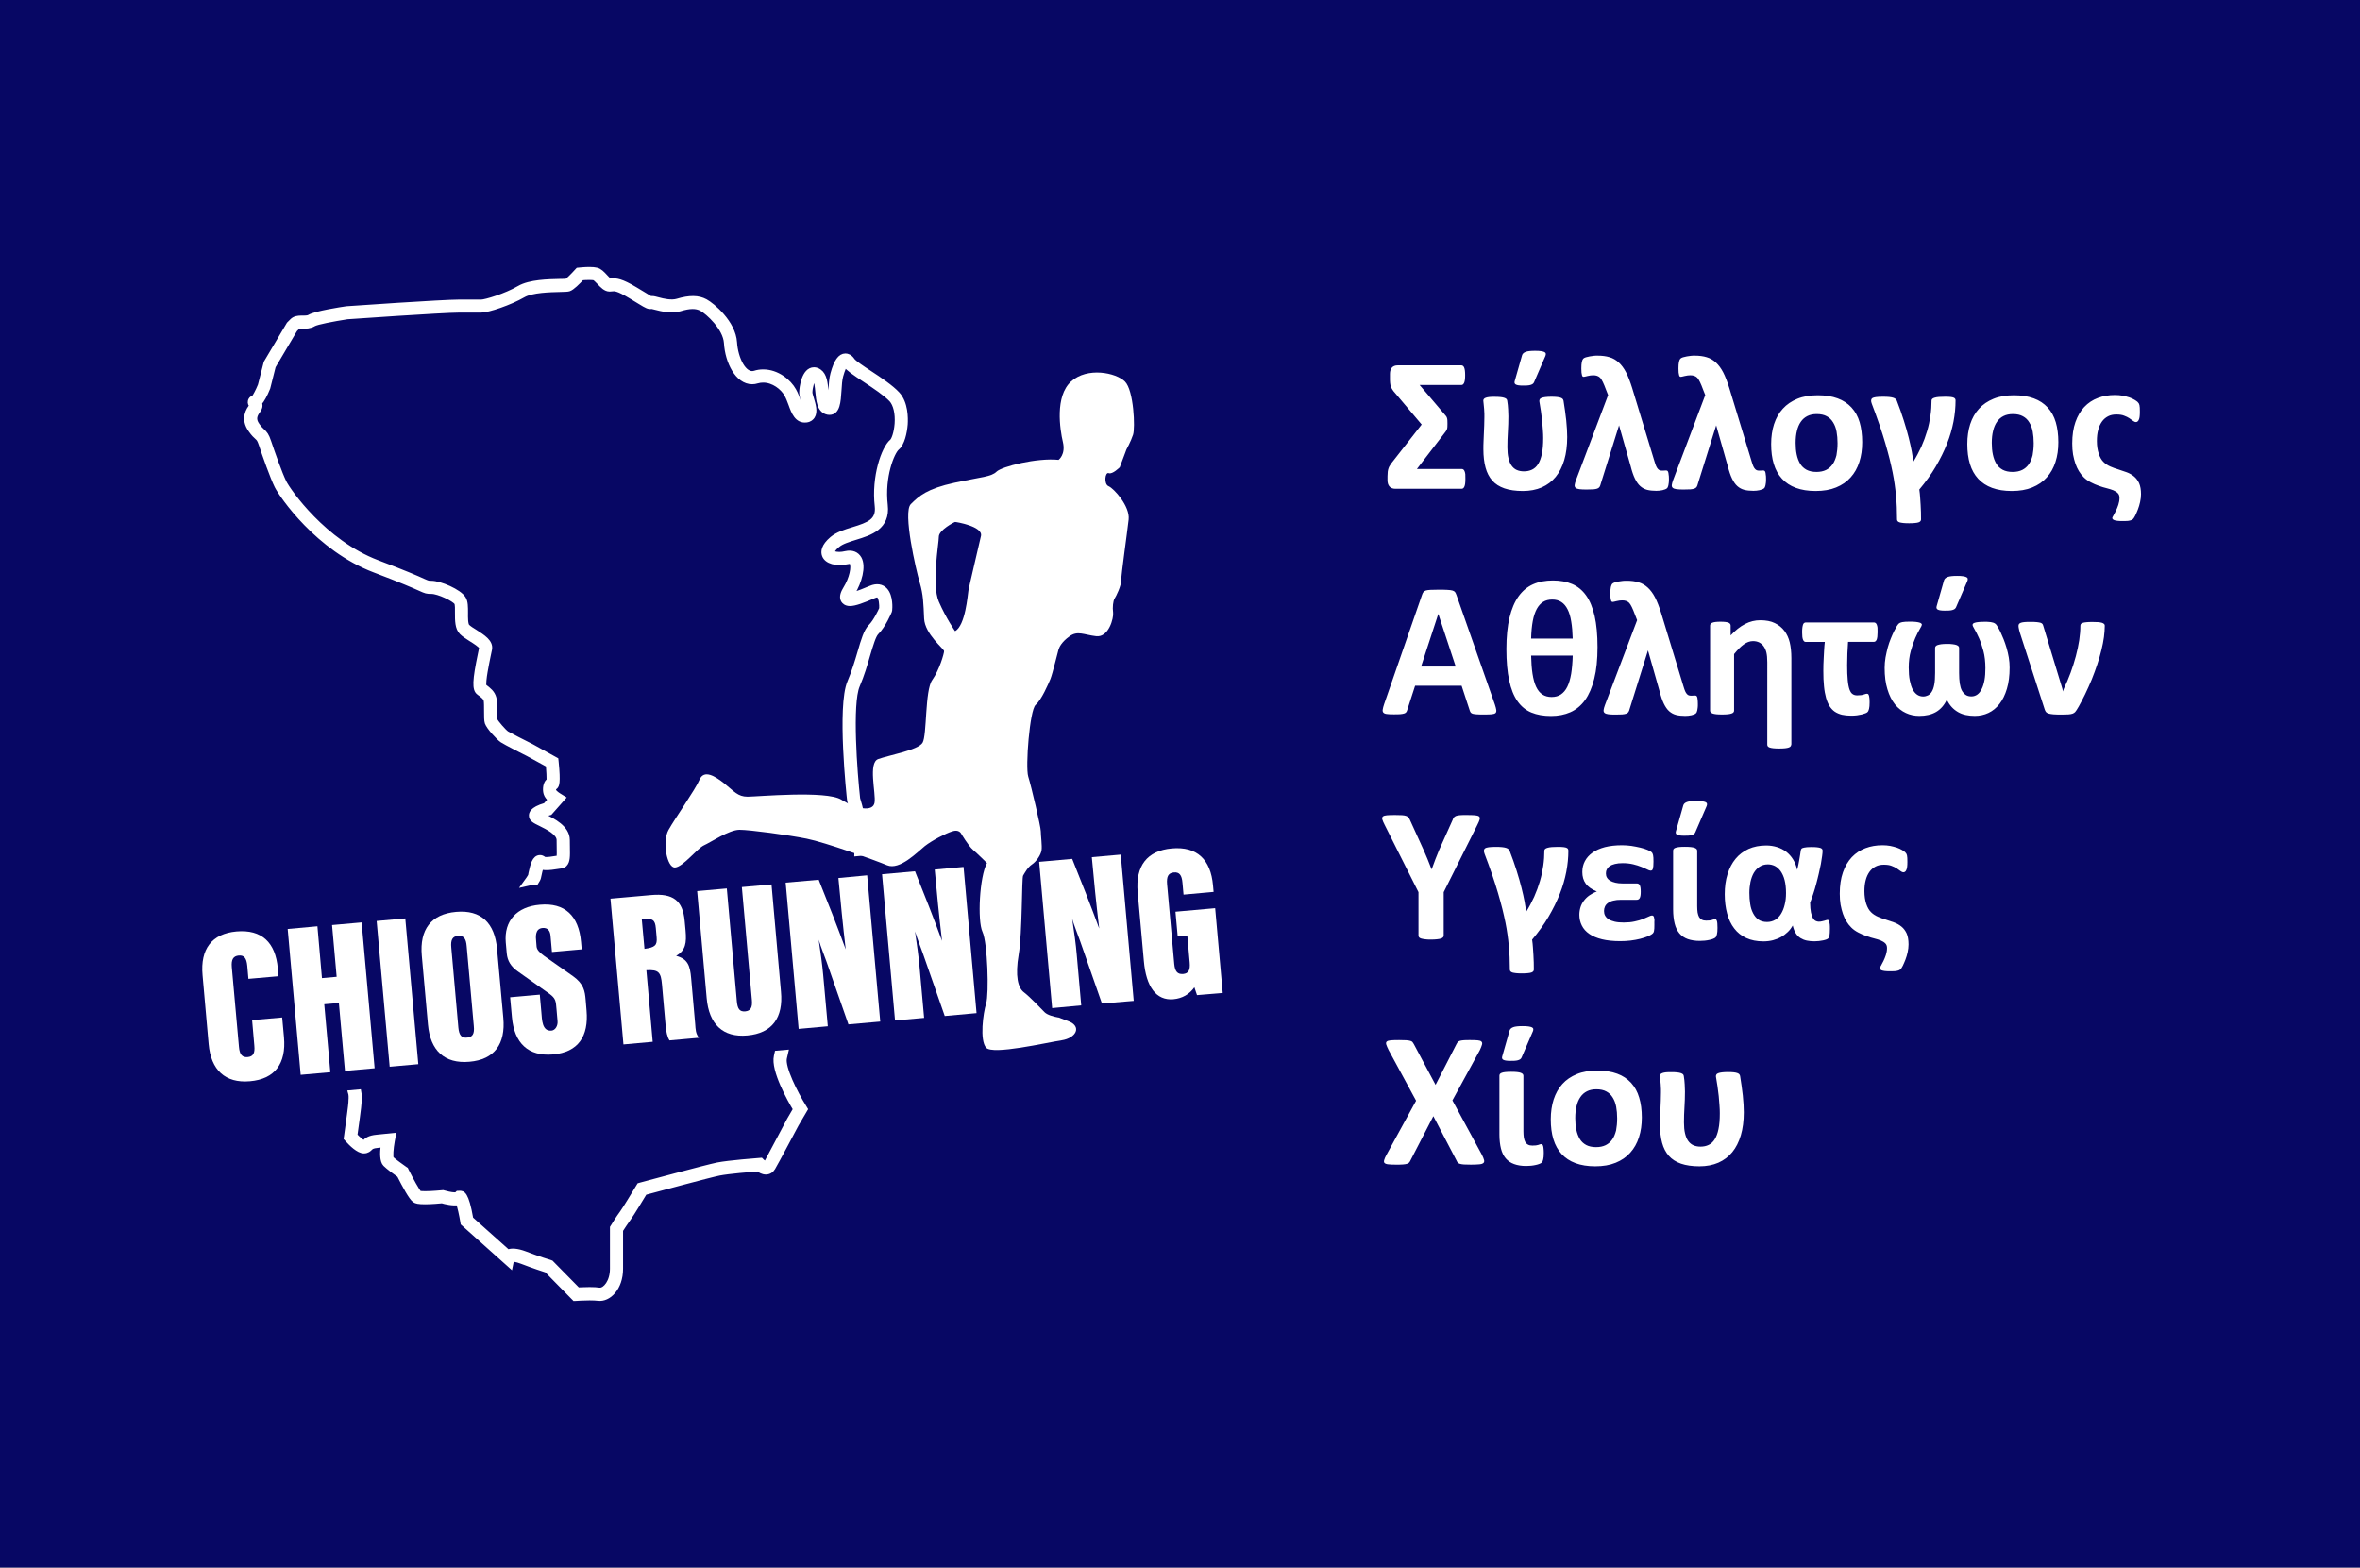
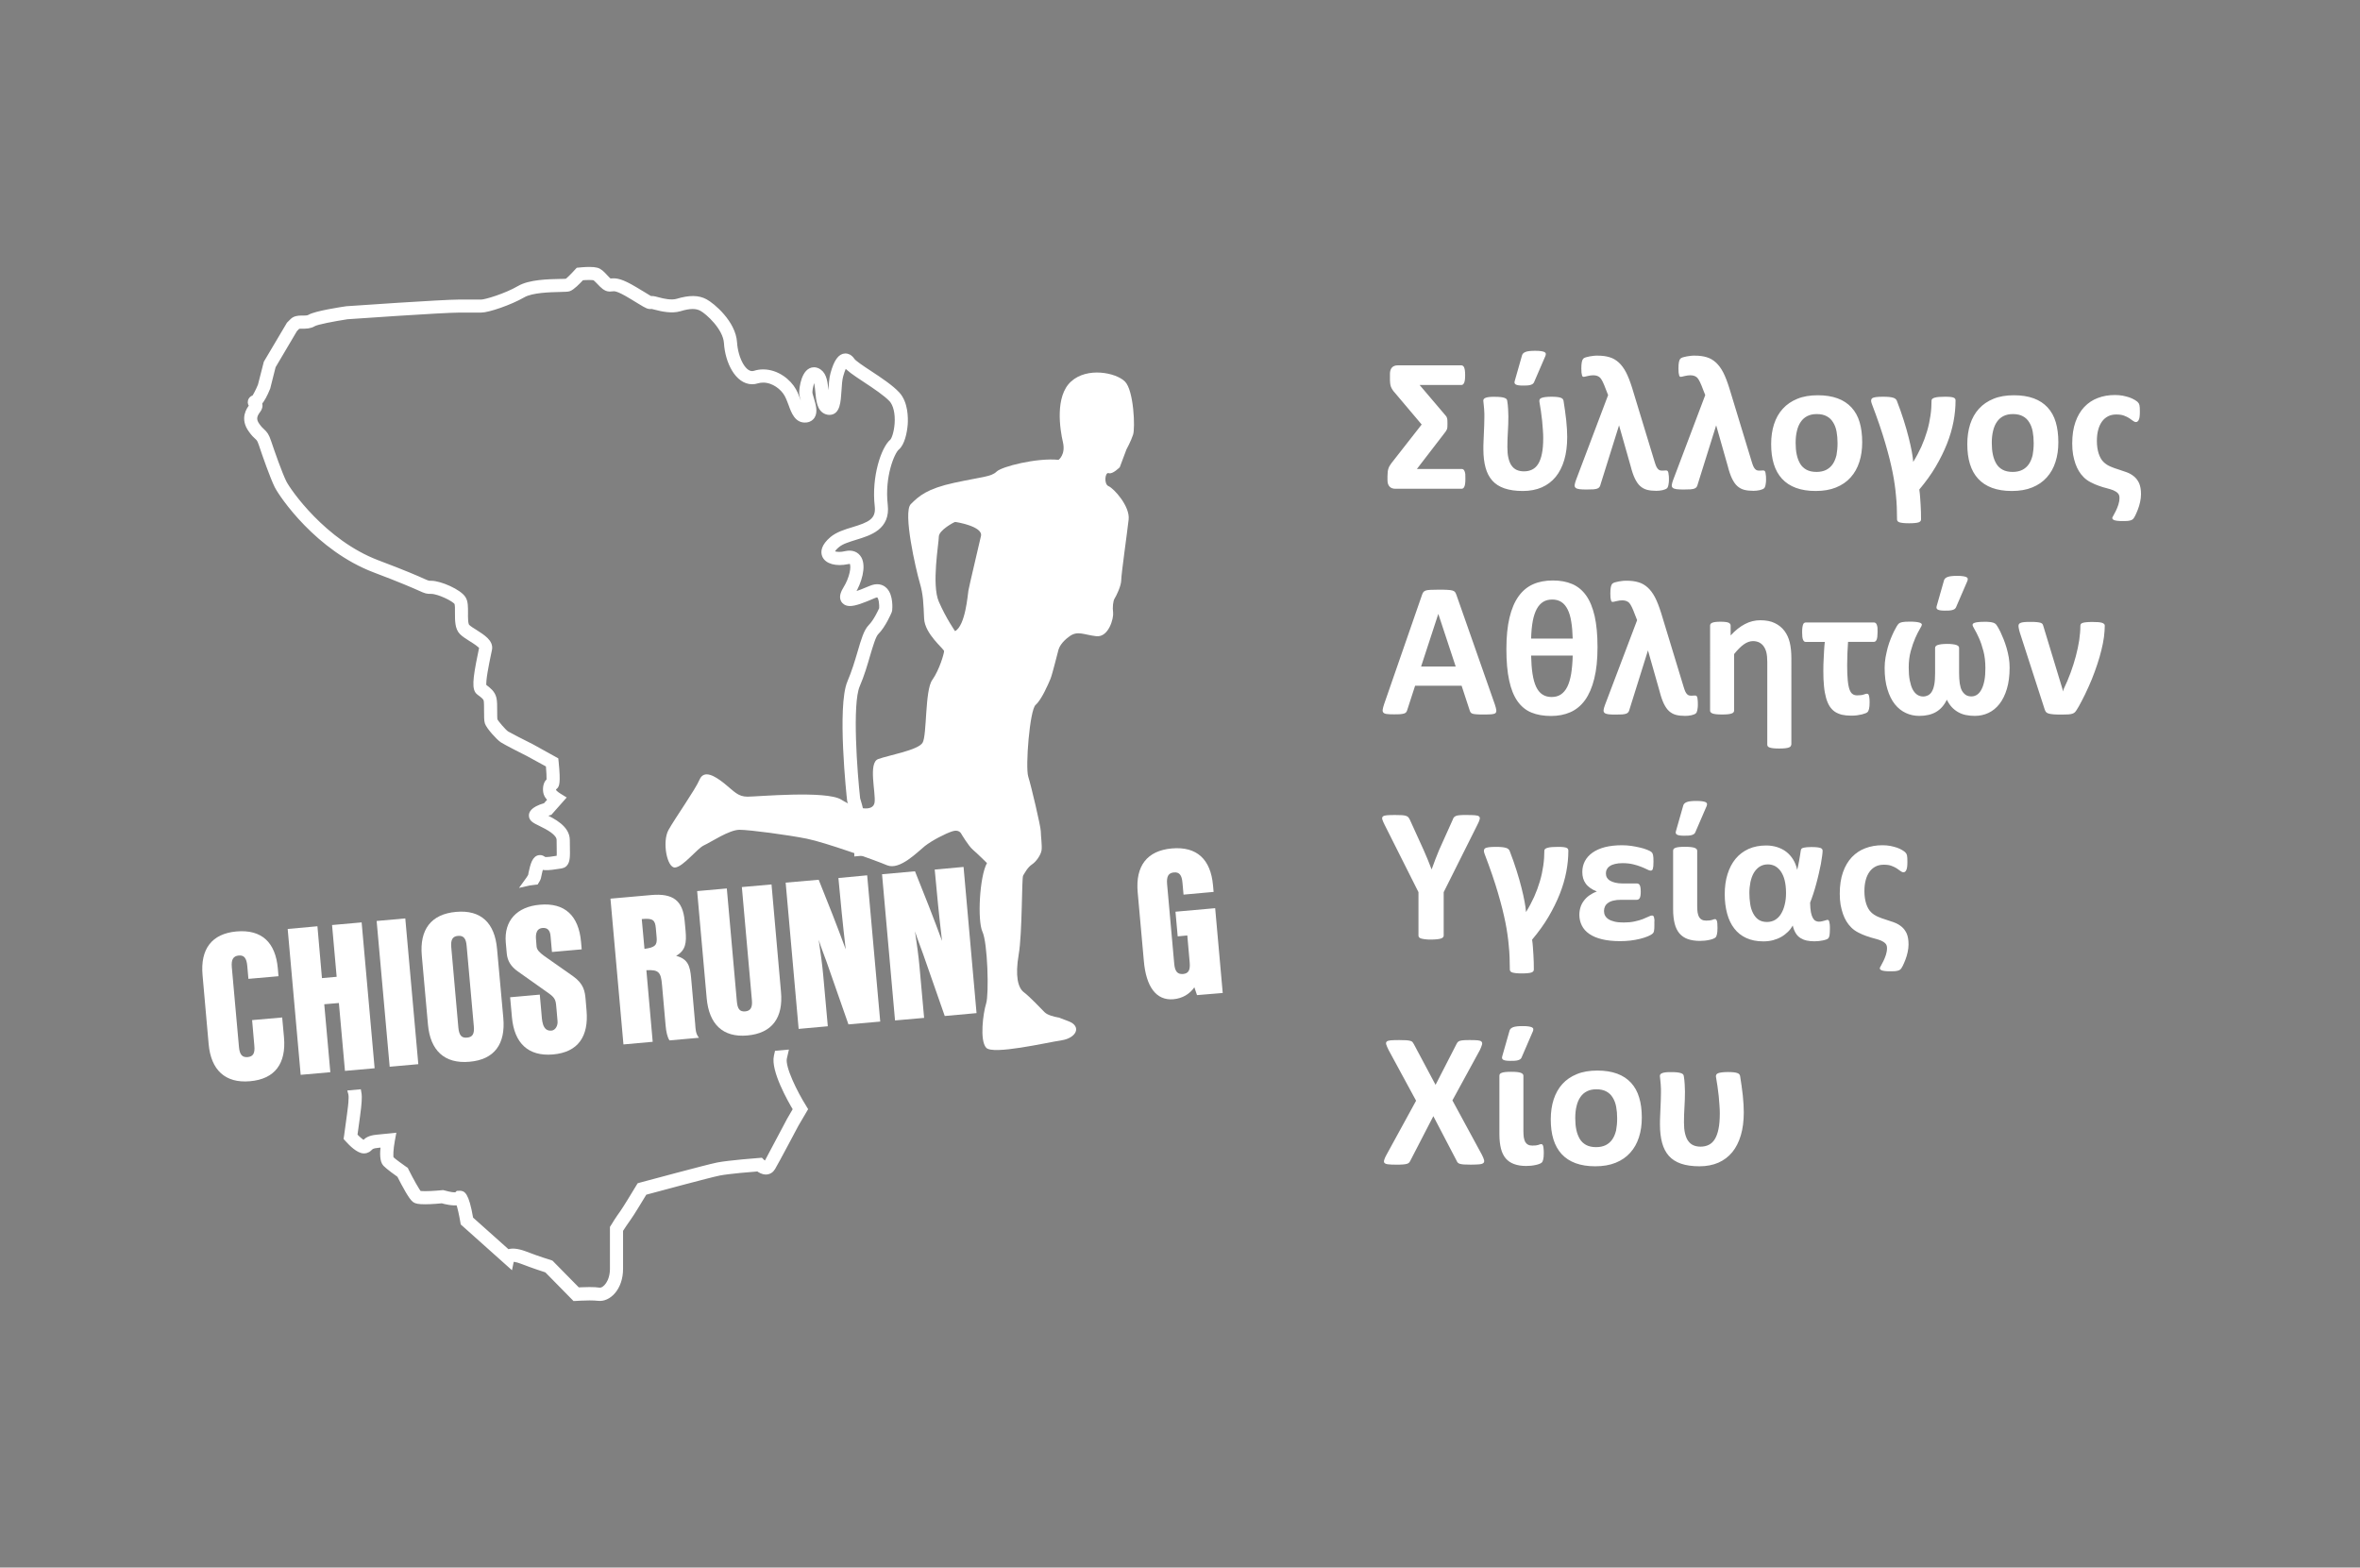
<svg xmlns="http://www.w3.org/2000/svg" version="1.1" id="Layer_1" x="0px" y="0px" viewBox="0 0 287.2 190.76" style="enable-background:new 0 0 287.2 190.76;" xml:space="preserve">
  <rect x="0" y="0" width="287.2" height="190.76" fill="#808080" stroke="none" />
  <style type="text/css">
	.st0{fill:#070764;stroke:#070764;stroke-miterlimit:10;}
	.st1{fill:#FFFFFF;}
	.st2{fill:none;stroke:#FFFFFF;stroke-width:0.526;stroke-miterlimit:10;}
</style>
-   <rect x="0.5" y="0.5" class="st0" width="286.2" height="189.76" />
  <path class="st1" d="M30.5,52.37c0.33,0.47,0.57,0.69,0.75,0.85c0.22,0.2,0.3,0.28,0.51,0.89c0.42,1.27,1.37,3.97,1.91,5.06  c0.59,1.17,4.99,7.62,11.89,10.24c3.36,1.27,4.82,1.92,5.52,2.23c0.77,0.35,0.85,0.37,1.42,0.37c0.85,0,2.78,0.92,3.04,1.36  c0.1,0.17,0.1,0.79,0.09,1.21c0,0.92-0.01,1.86,0.53,2.4c0.28,0.28,0.69,0.54,1.13,0.82c0.41,0.25,1.24,0.78,1.29,1.01  c-0.03,0.15-0.08,0.41-0.15,0.73c-0.69,3.29-0.73,4.37-0.18,4.77l0.1,0.08c0.47,0.35,0.7,0.53,0.77,0.83  c0.05,0.2,0.05,0.82,0.05,1.27c0,0.73,0,1.19,0.09,1.47c0.19,0.55,1.37,1.85,1.84,2.16c0.42,0.28,2.87,1.52,3.14,1.65l2.45,1.34  c0.06,0.72,0.1,1.5,0.09,1.87c-0.07,0.05-0.14,0.11-0.2,0.19c-0.27,0.38-0.29,1.02-0.16,1.42c0.09,0.28,0.3,0.53,0.52,0.72  l-0.58,0.66c-1.73,0.5-1.73,1.09-1.73,1.28c0,0.47,0.4,0.67,1.14,1.03c0.83,0.41,2.23,1.1,2.23,1.94c0,0.33,0.01,0.62,0.01,0.89  c0.01,0.49,0.02,1.04-0.03,1.28c-0.16,0.01-0.36,0.03-0.58,0.07c-0.3,0.05-0.63,0.1-0.9,0.1c-0.21,0-0.28-0.04-0.28-0.02  c-0.18-0.18-0.37-0.22-0.5-0.22c-0.71,0-0.92,0.94-1.14,1.93l-0.05,0.29c-0.06,0.15-0.34,0.56-0.73,1.09  c0.42-0.1,0.84-0.18,1.3-0.22c0.06-0.01,0.11,0,0.17-0.01c0.16-0.25,0.27-0.45,0.3-0.59l0.07-0.32c0.04-0.2,0.14-0.64,0.23-0.94  c0.44,0.15,1.13,0.07,1.7-0.02c0.61-0.1,0.92-0.07,1.18-0.32c0.37-0.37,0.36-1,0.34-2.11c0-0.26-0.01-0.56-0.01-0.87  c0-1.52-1.78-2.39-2.84-2.91c-0.05-0.03-0.12-0.06-0.17-0.09c0.21-0.09,0.48-0.19,0.73-0.26l0.15-0.04l1.61-1.82l-0.55-0.34  c-0.26-0.16-0.54-0.41-0.58-0.52c-0.03-0.09-0.03-0.22-0.01-0.32l0.21-0.18c0.14-0.16,0.36-0.4,0.09-3.02l-0.03-0.28l-2.96-1.64  c-1.03-0.51-2.76-1.4-3.05-1.58c-0.34-0.23-1.29-1.33-1.4-1.61c-0.04-0.15-0.04-0.74-0.04-1.13c0-0.61,0-1.19-0.09-1.53  c-0.17-0.68-0.66-1.04-1.17-1.43l-0.04-0.03c-0.15-0.57,0.36-2.95,0.52-3.74c0.07-0.35,0.13-0.62,0.16-0.77  c0.14-0.89-0.83-1.5-1.78-2.11c-0.37-0.22-0.75-0.47-0.94-0.66c-0.22-0.22-0.22-1.07-0.21-1.64c0-0.71,0.01-1.34-0.26-1.76  c-0.51-0.85-2.87-1.88-3.96-1.88c-0.36,0-0.36,0-0.98-0.27c-0.7-0.32-2.18-0.97-5.57-2.25c-6.49-2.47-10.79-8.68-11.31-9.72  c-0.52-1.04-1.44-3.67-1.86-4.92c-0.27-0.83-0.47-1.04-0.79-1.34c-0.16-0.15-0.34-0.31-0.61-0.69c-0.56-0.76-0.27-1.28,0.1-1.78  c0.18-0.23,0.31-0.55,0.17-0.92c0.31-0.34,0.65-0.95,1.01-1.84l0.66-2.62l2.63-4.45l0.35-0.36c0.07-0.04,0.36-0.04,0.53-0.04  c0.42,0,0.93,0,1.39-0.28c0.36-0.22,2.38-0.61,4.07-0.87c0.11-0.01,11.61-0.81,13.59-0.81h2.7c0.86,0,3.54-0.91,5.13-1.83  c1.06-0.61,3.27-0.65,4.46-0.68c0.68-0.02,0.93-0.02,1.11-0.08c0.42-0.14,1.11-0.85,1.57-1.34c0.21-0.02,0.56-0.04,0.9-0.04  c0.36,0,0.53,0.03,0.59,0.05c0.12,0.04,0.39,0.33,0.56,0.5c0.4,0.42,0.8,0.86,1.32,0.86c0.1,0,0.19-0.01,0.28-0.02  c0.31-0.03,0.61-0.12,2.27,0.88c0.46,0.27,0.8,0.48,1.07,0.65c0.97,0.59,1.08,0.65,1.53,0.61c0.07,0.01,0.28,0.06,0.46,0.11  c0.74,0.2,1.96,0.46,2.91,0.18c1.21-0.37,2-0.38,2.64-0.04c0.78,0.42,2.89,2.33,3.01,4.14c0.14,2.34,1.37,4.77,3.17,4.77  c0.21,0,0.42-0.03,0.63-0.1c0.23-0.07,0.47-0.1,0.72-0.1c1.22,0,2.35,0.87,2.83,1.74c0.19,0.34,0.34,0.74,0.49,1.14  c0.35,0.98,0.77,2.12,1.94,1.97c0.42-0.05,0.64-0.28,0.76-0.46c0.37-0.57,0.11-1.43-0.12-2.19c-0.08-0.27-0.18-0.6-0.18-0.72  c0-0.62,0.29-1.63,0.49-1.72c0.26,0.18,0.33,1.02,0.39,1.62c0.1,1.06,0.2,2.16,1.07,2.48c0.14,0.05,0.26,0.07,0.38,0.07  c1.04,0,1.12-1.32,1.21-2.71c0.04-0.64,0.08-1.3,0.21-1.77c0.22-0.8,0.41-1.16,0.53-1.31c0.3,0.44,1.06,0.96,2.38,1.83  c1.18,0.78,2.52,1.67,3.2,2.4c0.5,0.56,0.76,1.64,0.67,2.9c-0.09,1.17-0.41,1.96-0.61,2.13c-1.01,0.84-2.22,4.33-1.81,7.89  c0.2,1.78-0.97,2.23-2.91,2.82c-0.93,0.28-1.89,0.58-2.57,1.15c-1.06,0.9-1.1,1.59-0.94,2.02c0.29,0.79,1.47,1.11,2.85,0.82  c0.32-0.08,0.45,0,0.5,0.09c0.27,0.47-0.01,1.91-0.77,3.13c-0.26,0.43-0.53,0.98-0.28,1.44c0.1,0.16,0.32,0.43,0.84,0.43  c0.61,0,1.55-0.35,2.94-0.95c0.28-0.12,0.47-0.14,0.59,0c0.25,0.27,0.32,1.03,0.29,1.53c-0.14,0.32-0.71,1.55-1.34,2.18  c-0.54,0.55-0.86,1.63-1.3,3.14c-0.33,1.12-0.71,2.39-1.24,3.63c-1.25,2.92-0.09,13.83-0.02,14.4c0.7,2.19,0.94,4.39,0.88,6.52  l1.1-0.1c0.05-2.17-0.21-4.4-0.92-6.65c-0.34-3.07-0.99-11.53-0.04-13.75c0.56-1.3,0.94-2.6,1.27-3.75c0.36-1.2,0.69-2.33,1.03-2.68  c0.88-0.87,1.57-2.53,1.6-2.6l0.04-0.16c0.02-0.18,0.14-1.69-0.56-2.45c-0.43-0.47-1.07-0.57-1.8-0.26  c-0.55,0.23-1.62,0.69-2.27,0.82c0.03-0.04,0.06-0.11,0.11-0.18c0.82-1.34,1.36-3.22,0.8-4.22c-0.32-0.56-0.91-0.8-1.68-0.63  c-0.27,0.07-0.55,0.1-0.78,0.1c-0.56,0-0.81-0.16-0.83-0.22c-0.01-0.05,0.04-0.34,0.62-0.82c0.51-0.44,1.33-0.68,2.19-0.95  c1.77-0.54,3.98-1.22,3.66-3.98c-0.4-3.46,0.82-6.43,1.43-6.94c0.62-0.51,0.92-1.87,1-2.88c0.05-0.74,0.06-2.59-0.95-3.69  c-0.77-0.84-2.17-1.77-3.4-2.58c-0.89-0.58-1.89-1.25-2.08-1.53c-0.31-0.46-0.65-0.56-0.89-0.56c-0.65,0-1.15,0.7-1.56,2.2  c-0.16,0.58-0.2,1.29-0.25,1.99c-0.03,0.51-0.08,1.31-0.2,1.64c-0.18-0.23-0.26-1.02-0.32-1.52c-0.08-0.95-0.17-1.94-0.83-2.4  c-0.21-0.15-0.43-0.23-0.66-0.23c-1.27,0-1.54,2.26-1.54,2.82c0,0.28,0.1,0.63,0.22,1.03c0.11,0.36,0.33,1.11,0.2,1.27  c-0.28,0-0.52-0.65-0.75-1.27c-0.16-0.43-0.32-0.88-0.55-1.29c-0.61-1.11-2.05-2.3-3.77-2.3c-0.35,0-0.7,0.05-1.04,0.16  c-1.26,0.39-2.28-1.77-2.4-3.7c-0.15-2.42-2.71-4.56-3.57-5.02c-0.89-0.48-1.94-0.49-3.45-0.04c-0.71,0.21-1.7-0.01-2.31-0.18  c-0.32-0.08-0.54-0.15-0.74-0.15l-0.17,0.01c-0.07-0.02-0.38-0.2-0.79-0.46c-0.27-0.16-0.63-0.38-1.08-0.65  c-1.73-1.04-2.35-1.09-2.92-1.04c-0.06,0.01-0.12,0.01-0.15,0.02c-0.12-0.04-0.41-0.34-0.58-0.53c-0.34-0.37-0.67-0.72-1.08-0.81  c-0.21-0.05-0.49-0.08-0.86-0.08c-0.59,0-1.22,0.07-1.22,0.07l-0.2,0.02l-0.14,0.15c-0.5,0.56-1.08,1.12-1.22,1.19  c-0.1,0.02-0.47,0.03-0.81,0.03c-1.38,0.03-3.69,0.07-4.98,0.83c-1.63,0.95-4.09,1.68-4.59,1.68h-2.7c-2.02,0-13.18,0.77-13.7,0.81  c-0.63,0.09-3.78,0.57-4.52,1.02c-0.49,0.29-1.5-0.14-2.12,0.48l-0.4,0.4l-2.78,4.69l-0.71,2.77c-0.27,0.67-0.65,1.36-0.74,1.45  c-0.32,0.1-0.43,0.31-0.47,0.45c-0.07,0.26,0.05,0.46,0.17,0.59C30.23,49.82,29.46,50.95,30.5,52.37z" />
  <path class="st2" d="M30.5,52.37c0.33,0.47,0.57,0.69,0.75,0.85c0.22,0.2,0.3,0.28,0.51,0.89c0.42,1.27,1.37,3.97,1.91,5.06  c0.59,1.17,4.99,7.62,11.89,10.24c3.36,1.27,4.82,1.92,5.52,2.23c0.77,0.35,0.85,0.37,1.42,0.37c0.85,0,2.78,0.92,3.04,1.36  c0.1,0.17,0.1,0.79,0.09,1.21c0,0.92-0.01,1.86,0.53,2.4c0.28,0.28,0.69,0.54,1.13,0.82c0.41,0.25,1.24,0.78,1.29,1.01  c-0.03,0.15-0.08,0.41-0.15,0.73c-0.69,3.29-0.73,4.37-0.18,4.77l0.1,0.08c0.47,0.35,0.7,0.53,0.77,0.83  c0.05,0.2,0.05,0.82,0.05,1.27c0,0.73,0,1.19,0.09,1.47c0.19,0.55,1.37,1.85,1.84,2.16c0.42,0.28,2.87,1.52,3.14,1.65l2.45,1.34  c0.06,0.72,0.1,1.5,0.09,1.87c-0.07,0.05-0.14,0.11-0.2,0.19c-0.27,0.38-0.29,1.02-0.16,1.42c0.09,0.28,0.3,0.53,0.52,0.72  l-0.58,0.66c-1.73,0.5-1.73,1.09-1.73,1.28c0,0.47,0.4,0.67,1.14,1.03c0.83,0.41,2.23,1.1,2.23,1.94c0,0.33,0.01,0.62,0.01,0.89  c0.01,0.49,0.02,1.04-0.03,1.28c-0.16,0.01-0.36,0.03-0.58,0.07c-0.3,0.05-0.63,0.1-0.9,0.1c-0.21,0-0.28-0.04-0.28-0.02  c-0.18-0.18-0.37-0.22-0.5-0.22c-0.71,0-0.92,0.94-1.14,1.93l-0.05,0.29c-0.06,0.15-0.34,0.56-0.73,1.09  c0.42-0.1,0.84-0.18,1.3-0.22c0.06-0.01,0.11,0,0.17-0.01c0.16-0.25,0.27-0.45,0.3-0.59l0.07-0.32c0.04-0.2,0.14-0.64,0.23-0.94  c0.44,0.15,1.13,0.07,1.7-0.02c0.61-0.1,0.92-0.07,1.18-0.32c0.37-0.37,0.36-1,0.34-2.11c0-0.26-0.01-0.56-0.01-0.87  c0-1.52-1.78-2.39-2.84-2.91c-0.05-0.03-0.12-0.06-0.17-0.09c0.21-0.09,0.48-0.19,0.73-0.26l0.15-0.04l1.61-1.82l-0.55-0.34  c-0.26-0.16-0.54-0.41-0.58-0.52c-0.03-0.09-0.03-0.22-0.01-0.32l0.21-0.18c0.14-0.16,0.36-0.4,0.09-3.02l-0.03-0.28l-2.96-1.64  c-1.03-0.51-2.76-1.4-3.05-1.58c-0.34-0.23-1.29-1.33-1.4-1.61c-0.04-0.15-0.04-0.74-0.04-1.13c0-0.61,0-1.19-0.09-1.53  c-0.17-0.68-0.66-1.04-1.17-1.43l-0.04-0.03c-0.15-0.57,0.36-2.95,0.52-3.74c0.07-0.35,0.13-0.62,0.16-0.77  c0.14-0.89-0.83-1.5-1.78-2.11c-0.37-0.22-0.75-0.47-0.94-0.66c-0.22-0.22-0.22-1.07-0.21-1.64c0-0.71,0.01-1.34-0.26-1.76  c-0.51-0.85-2.87-1.88-3.96-1.88c-0.36,0-0.36,0-0.98-0.27c-0.7-0.32-2.18-0.97-5.57-2.25c-6.49-2.47-10.79-8.68-11.31-9.72  c-0.52-1.04-1.44-3.67-1.86-4.92c-0.27-0.83-0.47-1.04-0.79-1.34c-0.16-0.15-0.34-0.31-0.61-0.69c-0.56-0.76-0.27-1.28,0.1-1.78  c0.18-0.23,0.31-0.55,0.17-0.92c0.31-0.34,0.65-0.95,1.01-1.84l0.66-2.62l2.63-4.45l0.35-0.36c0.07-0.04,0.36-0.04,0.53-0.04  c0.42,0,0.93,0,1.39-0.28c0.36-0.22,2.38-0.61,4.07-0.87c0.11-0.01,11.61-0.81,13.59-0.81h2.7c0.86,0,3.54-0.91,5.13-1.83  c1.06-0.61,3.27-0.65,4.46-0.68c0.68-0.02,0.93-0.02,1.11-0.08c0.42-0.14,1.11-0.85,1.57-1.34c0.21-0.02,0.56-0.04,0.9-0.04  c0.36,0,0.53,0.03,0.59,0.05c0.12,0.04,0.39,0.33,0.56,0.5c0.4,0.42,0.8,0.86,1.32,0.86c0.1,0,0.19-0.01,0.28-0.02  c0.31-0.03,0.61-0.12,2.27,0.88c0.46,0.27,0.8,0.48,1.07,0.65c0.97,0.59,1.08,0.65,1.53,0.61c0.07,0.01,0.28,0.06,0.46,0.11  c0.74,0.2,1.96,0.46,2.91,0.18c1.21-0.37,2-0.38,2.64-0.04c0.78,0.42,2.89,2.33,3.01,4.14c0.14,2.34,1.37,4.77,3.17,4.77  c0.21,0,0.42-0.03,0.63-0.1c0.23-0.07,0.47-0.1,0.72-0.1c1.22,0,2.35,0.87,2.83,1.74c0.19,0.34,0.34,0.74,0.49,1.14  c0.35,0.98,0.77,2.12,1.94,1.97c0.42-0.05,0.64-0.28,0.76-0.46c0.37-0.57,0.11-1.43-0.12-2.19c-0.08-0.27-0.18-0.6-0.18-0.72  c0-0.62,0.29-1.63,0.49-1.72c0.26,0.18,0.33,1.02,0.39,1.62c0.1,1.06,0.2,2.16,1.07,2.48c0.14,0.05,0.26,0.07,0.38,0.07  c1.04,0,1.12-1.32,1.21-2.71c0.04-0.64,0.08-1.3,0.21-1.77c0.22-0.8,0.41-1.16,0.53-1.31c0.3,0.44,1.06,0.96,2.38,1.83  c1.18,0.78,2.52,1.67,3.2,2.4c0.5,0.56,0.76,1.64,0.67,2.9c-0.09,1.17-0.41,1.96-0.61,2.13c-1.01,0.84-2.22,4.33-1.81,7.89  c0.2,1.78-0.97,2.23-2.91,2.82c-0.93,0.28-1.89,0.58-2.57,1.15c-1.06,0.9-1.1,1.59-0.94,2.02c0.29,0.79,1.47,1.11,2.85,0.82  c0.32-0.08,0.45,0,0.5,0.09c0.27,0.47-0.01,1.91-0.77,3.13c-0.26,0.43-0.53,0.98-0.28,1.44c0.1,0.16,0.32,0.43,0.84,0.43  c0.61,0,1.55-0.35,2.94-0.95c0.28-0.12,0.47-0.14,0.59,0c0.25,0.27,0.32,1.03,0.29,1.53c-0.14,0.32-0.71,1.55-1.34,2.18  c-0.54,0.55-0.86,1.63-1.3,3.14c-0.33,1.12-0.71,2.39-1.24,3.63c-1.25,2.92-0.09,13.83-0.02,14.4c0.7,2.19,0.94,4.39,0.88,6.52  l1.1-0.1c0.05-2.17-0.21-4.4-0.92-6.65c-0.34-3.07-0.99-11.53-0.04-13.75c0.56-1.3,0.94-2.6,1.27-3.75c0.36-1.2,0.69-2.33,1.03-2.68  c0.88-0.87,1.57-2.53,1.6-2.6l0.04-0.16c0.02-0.18,0.14-1.69-0.56-2.45c-0.43-0.47-1.07-0.57-1.8-0.26  c-0.55,0.23-1.62,0.69-2.27,0.82c0.03-0.04,0.06-0.11,0.11-0.18c0.82-1.34,1.36-3.22,0.8-4.22c-0.32-0.56-0.91-0.8-1.68-0.63  c-0.27,0.07-0.55,0.1-0.78,0.1c-0.56,0-0.81-0.16-0.83-0.22c-0.01-0.05,0.04-0.34,0.62-0.82c0.51-0.44,1.33-0.68,2.19-0.95  c1.77-0.54,3.98-1.22,3.66-3.98c-0.4-3.46,0.82-6.43,1.43-6.94c0.62-0.51,0.92-1.87,1-2.88c0.05-0.74,0.06-2.59-0.95-3.69  c-0.77-0.84-2.17-1.77-3.4-2.58c-0.89-0.58-1.89-1.25-2.08-1.53c-0.31-0.46-0.65-0.56-0.89-0.56c-0.65,0-1.15,0.7-1.56,2.2  c-0.16,0.58-0.2,1.29-0.25,1.99c-0.03,0.51-0.08,1.31-0.2,1.64c-0.18-0.23-0.26-1.02-0.32-1.52c-0.08-0.95-0.17-1.94-0.83-2.4  c-0.21-0.15-0.43-0.23-0.66-0.23c-1.27,0-1.54,2.26-1.54,2.82c0,0.28,0.1,0.63,0.22,1.03c0.11,0.36,0.33,1.11,0.2,1.27  c-0.28,0-0.52-0.65-0.75-1.27c-0.16-0.43-0.32-0.88-0.55-1.29c-0.61-1.11-2.05-2.3-3.77-2.3c-0.35,0-0.7,0.05-1.04,0.16  c-1.26,0.39-2.28-1.77-2.4-3.7c-0.15-2.42-2.71-4.56-3.57-5.02c-0.89-0.48-1.94-0.49-3.45-0.04c-0.71,0.21-1.7-0.01-2.31-0.18  c-0.32-0.08-0.54-0.15-0.74-0.15l-0.17,0.01c-0.07-0.02-0.38-0.2-0.79-0.46c-0.27-0.16-0.63-0.38-1.08-0.65  c-1.73-1.04-2.35-1.09-2.92-1.04c-0.06,0.01-0.12,0.01-0.15,0.02c-0.12-0.04-0.41-0.34-0.58-0.53c-0.34-0.37-0.67-0.72-1.08-0.81  c-0.21-0.05-0.49-0.08-0.86-0.08c-0.59,0-1.22,0.07-1.22,0.07l-0.2,0.02l-0.14,0.15c-0.5,0.56-1.08,1.12-1.22,1.19  c-0.1,0.02-0.47,0.03-0.81,0.03c-1.38,0.03-3.69,0.07-4.98,0.83c-1.63,0.95-4.09,1.68-4.59,1.68h-2.7c-2.02,0-13.18,0.77-13.7,0.81  c-0.63,0.09-3.78,0.57-4.52,1.02c-0.49,0.29-1.5-0.14-2.12,0.48l-0.4,0.4l-2.78,4.69l-0.71,2.77c-0.27,0.67-0.65,1.36-0.74,1.45  c-0.32,0.1-0.43,0.31-0.47,0.45c-0.07,0.26,0.05,0.46,0.17,0.59C30.23,49.82,29.46,50.95,30.5,52.37z" />
  <path class="st1" d="M95.5,128.76c0.06-0.23,0.11-0.48,0.17-0.74l-1.14,0.1c-0.03,0.13-0.06,0.28-0.09,0.4  c-0.39,1.71,1.66,5.36,2.33,6.46l-0.79,1.36c-0.03,0.04-2.43,4.58-2.78,5.24c-0.08,0-0.28-0.13-0.4-0.24l-0.18-0.18l-0.25,0.02  c-0.15,0.01-3.69,0.28-5.06,0.55c-1.34,0.27-9.01,2.35-9.33,2.43l-0.21,0.06l-0.11,0.18c-0.45,0.75-1.68,2.77-1.99,3.19  c-0.41,0.55-1.08,1.61-1.1,1.66l-0.08,0.13v5.01c0,1.6-0.86,2.57-1.47,2.57h-0.07c-0.31-0.05-0.71-0.07-1.21-0.07  c-0.56,0-1.11,0.04-1.41,0.04l-3.24-3.29l-0.13-0.05c-0.01,0-1.35-0.4-3.06-1.06c-0.96-0.36-1.67-0.4-2.08-0.21l-4.49-4.01  c-0.54-3.14-1.02-3.14-1.38-3.14l-0.25,0.01l-0.16,0.16c0,0-0.06,0.02-0.22,0.02c-0.44,0-1.08-0.18-1.3-0.24l-0.11-0.03l-0.11,0.01  c-0.01,0-1.18,0.12-2.06,0.12c-0.51,0-0.68-0.04-0.67-0.02c-0.25-0.24-1.01-1.61-1.59-2.77l-0.06-0.13l-0.11-0.07  c-0.37-0.26-1.38-0.98-1.65-1.25c-0.11-0.22-0.05-1.21,0.12-2.13l0.13-0.71l-2.07,0.21c-0.92,0.09-1.26,0.36-1.54,0.68  c-0.17-0.03-0.65-0.41-1.07-0.86c0.14-0.98,0.51-3.62,0.51-4.01c0-0.04,0.01-0.1,0.01-0.17c0.02-0.27,0.04-0.7-0.05-1.15l-1.09,0.1  c0.09,0.29,0.09,0.63,0.06,0.97c-0.01,0.1-0.01,0.19-0.01,0.25c0,0.26-0.28,2.31-0.53,4.11l-0.04,0.25l0.17,0.19  c0.46,0.51,1.34,1.39,2.02,1.39c0.44,0,0.66-0.23,0.79-0.36c0.12-0.12,0.27-0.26,0.88-0.31l0.65-0.07  c-0.12,0.95-0.13,1.94,0.26,2.33c0.36,0.37,1.35,1.09,1.71,1.34c0.64,1.26,1.45,2.77,1.87,3.05c0.19,0.13,0.48,0.21,1.29,0.21  c0.78,0,1.75-0.09,2.06-0.12c0.35,0.11,1.38,0.35,1.96,0.22c0.18,0.49,0.39,1.46,0.53,2.29l0.03,0.19l5.83,5.21l0.16-0.78  c0.12-0.02,0.47-0.03,1.2,0.25c1.45,0.56,2.62,0.93,3.01,1.06l3.39,3.45l0.26-0.01c0.01,0,0.79-0.06,1.58-0.06  c0.45,0,0.8,0.02,1.05,0.05c1.28,0.17,2.77-1.25,2.77-3.63v-4.7c0.2-0.3,0.67-1.04,0.98-1.45c0.36-0.48,1.56-2.48,1.94-3.1  c1.26-0.34,7.86-2.12,9.05-2.36c1.12-0.22,3.89-0.45,4.71-0.51c0.21,0.16,0.57,0.38,0.96,0.38c0.37,0,0.69-0.19,0.89-0.53  c0.41-0.68,2.75-5.1,2.84-5.27l1.11-1.89l-0.17-0.28C96.81,133.01,95.24,129.88,95.5,128.76z" />
  <path class="st2" d="M95.5,128.76c0.06-0.23,0.11-0.48,0.17-0.74l-1.14,0.1c-0.03,0.13-0.06,0.28-0.09,0.4  c-0.39,1.71,1.66,5.36,2.33,6.46l-0.79,1.36c-0.03,0.04-2.43,4.58-2.78,5.24c-0.08,0-0.28-0.13-0.4-0.24l-0.18-0.18l-0.25,0.02  c-0.15,0.01-3.69,0.28-5.06,0.55c-1.34,0.27-9.01,2.35-9.33,2.43l-0.21,0.06l-0.11,0.18c-0.45,0.75-1.68,2.77-1.99,3.19  c-0.41,0.55-1.08,1.61-1.1,1.66l-0.08,0.13v5.01c0,1.6-0.86,2.57-1.47,2.57h-0.07c-0.31-0.05-0.71-0.07-1.21-0.07  c-0.56,0-1.11,0.04-1.41,0.04l-3.24-3.29l-0.13-0.05c-0.01,0-1.35-0.4-3.06-1.06c-0.96-0.36-1.67-0.4-2.08-0.21l-4.49-4.01  c-0.54-3.14-1.02-3.14-1.38-3.14l-0.25,0.01l-0.16,0.16c0,0-0.06,0.02-0.22,0.02c-0.44,0-1.08-0.18-1.3-0.24l-0.11-0.03l-0.11,0.01  c-0.01,0-1.18,0.12-2.06,0.12c-0.51,0-0.68-0.04-0.67-0.02c-0.25-0.24-1.01-1.61-1.59-2.77l-0.06-0.13l-0.11-0.07  c-0.37-0.26-1.38-0.98-1.65-1.25c-0.11-0.22-0.05-1.21,0.12-2.13l0.13-0.71l-2.07,0.21c-0.92,0.09-1.26,0.36-1.54,0.68  c-0.17-0.03-0.65-0.41-1.07-0.86c0.14-0.98,0.51-3.62,0.51-4.01c0-0.04,0.01-0.1,0.01-0.17c0.02-0.27,0.04-0.7-0.05-1.15l-1.09,0.1  c0.09,0.29,0.09,0.63,0.06,0.97c-0.01,0.1-0.01,0.19-0.01,0.25c0,0.26-0.28,2.31-0.53,4.11l-0.04,0.25l0.17,0.19  c0.46,0.51,1.34,1.39,2.02,1.39c0.44,0,0.66-0.23,0.79-0.36c0.12-0.12,0.27-0.26,0.88-0.31l0.65-0.07  c-0.12,0.95-0.13,1.94,0.26,2.33c0.36,0.37,1.35,1.09,1.71,1.34c0.64,1.26,1.45,2.77,1.87,3.05c0.19,0.13,0.48,0.21,1.29,0.21  c0.78,0,1.75-0.09,2.06-0.12c0.35,0.11,1.38,0.35,1.96,0.22c0.18,0.49,0.39,1.46,0.53,2.29l0.03,0.19l5.83,5.21l0.16-0.78  c0.12-0.02,0.47-0.03,1.2,0.25c1.45,0.56,2.62,0.93,3.01,1.06l3.39,3.45l0.26-0.01c0.01,0,0.79-0.06,1.58-0.06  c0.45,0,0.8,0.02,1.05,0.05c1.28,0.17,2.77-1.25,2.77-3.63v-4.7c0.2-0.3,0.67-1.04,0.98-1.45c0.36-0.48,1.56-2.48,1.94-3.1  c1.26-0.34,7.86-2.12,9.05-2.36c1.12-0.22,3.89-0.45,4.71-0.51c0.21,0.16,0.57,0.38,0.96,0.38c0.37,0,0.69-0.19,0.89-0.53  c0.41-0.68,2.75-5.1,2.84-5.27l1.11-1.89l-0.17-0.28C96.81,133.01,95.24,129.88,95.5,128.76z" />
  <path class="st1" d="M119.38,65.22c-0.26,1.16-1.44,6.11-1.53,6.65c-0.09,0.54-0.36,4.23-1.62,4.94c0,0-1.08-1.53-1.98-3.59  c-0.9-2.07,0-7.1,0-7.91c0-0.8,1.89-1.79,1.98-1.79C116.32,63.51,119.64,64.05,119.38,65.22 M134.93,57.58  c0.45,0.18,1.34-0.72,1.34-0.72l0.81-2.16c0,0,0.54-0.98,0.81-1.8c0.27-0.81,0.09-5.39-0.99-6.47c-1.08-1.08-4.59-1.8-6.56,0  c-1.98,1.79-1.35,5.84-0.99,7.37c0.36,1.53-0.53,2.16-0.53,2.16c-2.61-0.27-6.93,0.81-7.55,1.44c-0.64,0.63-1.8,0.63-5.13,1.35  c-3.32,0.72-4.31,1.61-5.3,2.6c-0.99,0.99,0.63,8,1.08,9.53c0.45,1.53,0.45,2.51,0.54,4.4c0.09,1.89,2.43,3.69,2.43,3.96  c0,0.27-0.55,2.25-1.44,3.51c-0.91,1.26-0.63,6.74-1.18,7.64c-0.54,0.9-4.13,1.52-5.39,1.98c-1.26,0.45-0.27,4.13-0.45,5.3  c-0.18,1.17-2.22,0.79-4.05-0.36c-1.83-1.14-10.25-0.36-11.41-0.36c-1.17,0-1.62-0.64-2.79-1.58c-1.17-0.94-2.51-1.75-3.05-0.49  c-0.54,1.26-2.97,4.67-3.77,6.11c-0.81,1.44-0.18,4.68,0.8,4.58c0.99-0.09,2.7-2.34,3.51-2.7c0.81-0.36,3.06-1.89,4.32-1.89  c1.25,0,5.93,0.63,8.18,1.08c2.25,0.45,8.27,2.6,9.79,3.24c1.54,0.63,3.69-1.62,4.59-2.34c0.91-0.71,2.52-1.53,3.33-1.79  c0.81-0.28,1.08,0.26,1.08,0.26s0.9,1.53,1.44,1.98c0.53,0.45,1.71,1.62,1.71,1.62c-0.91,1.62-1.18,7.01-0.55,8.36  c0.63,1.34,0.81,7.56,0.45,8.72c-0.37,1.17-0.81,4.49,0,5.39c0.81,0.9,7.36-0.63,9.17-0.9c1.8-0.27,2.52-1.71,0.81-2.34  c-1.71-0.63-0.81-0.35-1.26-0.45c-0.45-0.08-1.26-0.28-1.61-0.63c-0.37-0.37-1.8-1.89-2.52-2.43c-0.72-0.54-1.08-1.97-0.63-4.59  c0.45-2.6,0.36-9.35,0.54-9.61c0.17-0.27,0.53-0.99,1.07-1.35c0.55-0.36,1.08-1.17,1.17-1.71c0.09-0.54-0.09-1.79-0.09-2.33  c0-0.55-1.16-5.49-1.53-6.66c-0.36-1.17,0.18-8.09,0.9-8.72c0.72-0.62,1.53-2.51,1.8-3.15c0.26-0.63,0.9-3.32,0.99-3.59  c0.09-0.27,0.35-0.9,1.34-1.61c0.99-0.71,1.71-0.19,3.24-0.01c1.54,0.18,2.15-2.24,2.06-2.87c-0.09-0.63,0-1.44,0.18-1.71  c0.18-0.27,0.81-1.53,0.81-2.25c0-0.72,0.72-5.75,0.9-7.37c0.18-1.62-1.8-3.78-2.43-4.05C134.3,58.93,134.48,57.4,134.93,57.58z" />
  <path class="st1" d="M34.34,123.82l-3.66,0.32l0.27,3.11c0.09,0.92-0.14,1.33-0.81,1.39c-0.66,0.06-0.98-0.3-1.06-1.23l-0.87-9.71  c-0.08-0.93,0.17-1.35,0.84-1.42c0.66-0.06,0.95,0.32,1.04,1.25l0.14,1.59l3.66-0.32l-0.08-0.94c-0.28-3.18-1.96-4.77-5.02-4.51  c-3.02,0.27-4.43,2.14-4.14,5.33l0.74,8.37c0.28,3.16,2.01,4.79,5.02,4.53c3.06-0.26,4.43-2.17,4.15-5.34L34.34,123.82z" />
  <polygon class="st1" points="40.41,112.57 40.97,118.87 39.18,119.03 38.63,112.72 35.01,113.05 36.59,130.8 40.2,130.48   39.46,122.21 41.24,122.06 41.98,130.32 45.59,130 44.01,112.25 " />
  <rect x="46.58" y="111.91" transform="matrix(0.996 -0.089 0.089 0.996 -10.518 4.759)" class="st1" width="3.5" height="17.81" />
  <path class="st1" d="M56.85,126.27c-0.69,0.07-0.98-0.29-1.07-1.22l-0.86-9.74c-0.09-0.93,0.14-1.36,0.81-1.42  c0.69-0.06,0.99,0.32,1.06,1.25l0.87,9.74C57.75,125.8,57.52,126.21,56.85,126.27 M60.49,115.49c-0.28-3.19-1.96-4.79-4.99-4.52  c-3.05,0.27-4.45,2.16-4.17,5.32l0.75,8.39c0.28,3.15,2,4.8,5.05,4.53c3.04-0.26,4.41-2.16,4.12-5.34L60.49,115.49z" />
  <path class="st1" d="M71.27,121.66c-0.09-1.04-0.22-1.92-1.53-2.86l-3.53-2.48c-0.53-0.39-0.87-0.72-0.91-1.12l-0.05-0.62  c-0.05-0.52-0.17-1.56,0.76-1.65c0.64-0.06,0.94,0.32,0.99,0.99l0.17,1.93l3.62-0.32l-0.08-0.9c-0.28-3.18-1.96-4.81-5.02-4.53  c-2.78,0.24-4.37,1.94-4.14,4.6l0.12,1.33c0.08,0.9,0.52,1.61,1.34,2.18l3.84,2.72c0.79,0.58,0.79,0.86,0.88,1.94l0.12,1.4  c0.05,0.55-0.26,1.1-0.74,1.15c-1.16,0.1-1.15-1.34-1.23-2.24l-0.19-2.14l-3.61,0.32l0.22,2.43c0.28,3.16,1.99,4.79,5,4.53  c3.07-0.27,4.35-2.21,4.08-5.34L71.27,121.66z" />
  <path class="st1" d="M78.43,115.47l-0.33-3.62l0.05-0.01c1.31-0.12,1.57,0.13,1.66,1.1l0.1,1.14  C79.99,115.01,79.73,115.3,78.43,115.47 M84.11,119.05c-0.13-1.52-0.4-2.35-1.83-2.73c1.17-0.66,1.28-1.59,1.15-3.07l-0.11-1.17  c-0.22-2.5-1.43-3.39-4.06-3.16l-4.97,0.44l1.58,17.74l3.56-0.32l-0.77-8.71c1.52-0.09,1.77,0.27,1.9,1.75l0.44,4.97  c0.07,0.78,0.2,1.39,0.47,1.82l3.59-0.32c-0.41-0.51-0.41-1.01-0.46-1.68L84.11,119.05z" />
  <path class="st1" d="M93.89,107.63l-3.61,0.32l1.22,13.74c0.09,0.93-0.17,1.33-0.81,1.39c-0.67,0.06-0.94-0.3-1.02-1.23l-1.22-13.73  l-3.61,0.32L86,121.47c0.28,3.16,1.96,4.81,4.95,4.54c3.02-0.27,4.39-2.16,4.09-5.34L93.89,107.63z" />
  <path class="st1" d="M102.03,106.85c0.26,2.8,0.53,5.65,0.89,8.68c-1.03-2.81-2.15-5.65-3.29-8.47l-4.02,0.35l1.58,17.8l3.55-0.32  l-0.56-6.22c-0.11-1.24-0.31-2.68-0.55-4.31c0.27,0.9,0.64,1.79,0.96,2.69l2.66,7.61l3.87-0.34l-1.59-17.8L102.03,106.85z" />
  <path class="st1" d="M114.97,123.64l3.87-0.35l-1.58-17.79l-3.51,0.32c0.25,2.8,0.53,5.65,0.89,8.68c-1.03-2.8-2.15-5.65-3.29-8.47  l-4.01,0.36l1.58,17.79l3.54-0.31l-0.56-6.23c-0.11-1.24-0.31-2.68-0.55-4.3c0.28,0.9,0.64,1.78,0.96,2.69L114.97,123.64z" />
-   <path class="st1" d="M134.1,122.12l-2.66-7.61c-0.32-0.91-0.69-1.79-0.96-2.69c0.24,1.63,0.45,3.08,0.55,4.31l0.55,6.22l-3.54,0.33  l-1.58-17.8l4.02-0.36c1.14,2.82,2.25,5.67,3.29,8.47c-0.37-3.03-0.65-5.88-0.9-8.68l3.52-0.31l1.58,17.8L134.1,122.12z" />
  <path class="st1" d="M145.67,121.1l-0.32-0.95c-0.6,0.84-1.46,1.35-2.56,1.45c-2.09,0.18-3.32-1.52-3.59-4.66l-0.75-8.36  c-0.28-3.19,1.13-5.06,4.15-5.33c3.06-0.27,4.74,1.33,5.02,4.51l0.07,0.78l-3.66,0.33l-0.13-1.45c-0.08-0.93-0.38-1.31-1.04-1.25  c-0.67,0.06-0.91,0.48-0.83,1.42l0.87,9.72c0.09,0.92,0.4,1.27,1.07,1.22c0.66-0.06,0.89-0.46,0.81-1.39l-0.29-3.3l-1.17,0.11  l-0.27-3l4.83-0.43l0.92,10.32L145.67,121.1z" />
  <path class="st1" d="M206.62,85.68c0,0.17,0,0.32-0.02,0.45c-0.01,0.13-0.03,0.24-0.05,0.32c-0.02,0.09-0.04,0.16-0.07,0.22  c-0.03,0.06-0.06,0.11-0.11,0.15c-0.04,0.04-0.11,0.08-0.21,0.12c-0.1,0.04-0.21,0.07-0.32,0.1c-0.12,0.03-0.25,0.05-0.38,0.06  c-0.13,0.01-0.26,0.02-0.38,0.02c-0.43,0-0.8-0.04-1.11-0.12c-0.31-0.08-0.59-0.23-0.84-0.45c-0.25-0.22-0.46-0.53-0.65-0.92  c-0.19-0.39-0.36-0.89-0.52-1.52l-1.41-4.96l-2.22,7.09c-0.04,0.17-0.09,0.3-0.15,0.4c-0.06,0.09-0.15,0.16-0.28,0.21  c-0.13,0.04-0.29,0.08-0.49,0.09c-0.21,0.01-0.48,0.02-0.81,0.02c-0.36,0-0.65-0.01-0.87-0.04c-0.22-0.03-0.37-0.08-0.47-0.17  c-0.09-0.08-0.13-0.2-0.11-0.35c0.02-0.15,0.07-0.35,0.16-0.59l3.92-10.34l-0.26-0.66c-0.28-0.76-0.51-1.24-0.71-1.45  c-0.2-0.2-0.48-0.3-0.84-0.3c-0.21,0-0.44,0.03-0.69,0.09c-0.25,0.06-0.41,0.1-0.47,0.1c-0.05,0-0.1-0.02-0.13-0.04  c-0.03-0.03-0.06-0.08-0.08-0.16c-0.02-0.08-0.04-0.18-0.06-0.31c-0.01-0.13-0.02-0.3-0.02-0.51c0-0.34,0.02-0.6,0.06-0.79  c0.04-0.19,0.1-0.32,0.17-0.4c0.08-0.07,0.18-0.13,0.32-0.17c0.14-0.04,0.3-0.08,0.47-0.11c0.17-0.03,0.34-0.05,0.49-0.07  c0.15-0.02,0.31-0.02,0.48-0.02c0.54,0,1.02,0.06,1.44,0.19c0.42,0.12,0.79,0.34,1.12,0.64c0.33,0.3,0.63,0.7,0.89,1.2  c0.26,0.5,0.5,1.13,0.74,1.89l2.73,8.97c0.07,0.24,0.14,0.43,0.2,0.57c0.07,0.14,0.13,0.25,0.21,0.33c0.07,0.08,0.15,0.13,0.23,0.16  c0.08,0.03,0.19,0.04,0.31,0.04c0.09,0,0.17,0,0.25-0.01c0.07-0.01,0.13-0.01,0.19-0.01c0.06,0,0.1,0.01,0.15,0.03  c0.05,0.02,0.08,0.07,0.11,0.14c0.03,0.07,0.05,0.18,0.06,0.32C206.61,85.25,206.62,85.44,206.62,85.68 M186.33,79.78  c0.02,0.84,0.07,1.58,0.17,2.22c0.1,0.63,0.24,1.16,0.44,1.58c0.2,0.42,0.45,0.73,0.76,0.93c0.31,0.21,0.69,0.31,1.12,0.31  c0.44,0,0.82-0.1,1.13-0.31c0.31-0.21,0.57-0.51,0.78-0.93c0.21-0.42,0.36-0.94,0.47-1.57c0.1-0.63,0.17-1.38,0.19-2.23H186.33z   M191.39,77.71c-0.02-0.79-0.08-1.48-0.18-2.07c-0.09-0.59-0.24-1.09-0.44-1.48c-0.2-0.4-0.45-0.7-0.76-0.9  c-0.3-0.2-0.68-0.3-1.11-0.3c-0.42,0-0.79,0.09-1.1,0.28c-0.31,0.19-0.57,0.48-0.78,0.86c-0.21,0.39-0.38,0.89-0.49,1.48  c-0.11,0.6-0.18,1.31-0.2,2.13H191.39z M194.41,78.75c0,1.51-0.13,2.79-0.4,3.85c-0.26,1.06-0.64,1.93-1.12,2.6  c-0.49,0.67-1.08,1.16-1.78,1.47c-0.7,0.31-1.49,0.46-2.36,0.46c-0.91,0-1.71-0.14-2.39-0.42c-0.68-0.28-1.24-0.74-1.69-1.38  c-0.45-0.64-0.79-1.48-1.01-2.52c-0.23-1.04-0.34-2.32-0.34-3.83c0-1.49,0.13-2.77,0.38-3.82c0.25-1.05,0.62-1.92,1.1-2.59  c0.48-0.67,1.07-1.16,1.77-1.47c0.7-0.31,1.5-0.46,2.41-0.46c0.88,0,1.66,0.14,2.34,0.43c0.68,0.29,1.24,0.75,1.7,1.39  c0.46,0.64,0.8,1.48,1.04,2.51C194.29,75.99,194.41,77.26,194.41,78.75z M175.04,74.72h-0.01l-2.09,6.39h4.21L175.04,74.72z   M181.92,85.74c0.09,0.28,0.15,0.5,0.17,0.66c0.02,0.16-0.01,0.29-0.09,0.37c-0.09,0.08-0.24,0.13-0.46,0.15  c-0.21,0.02-0.51,0.03-0.89,0.03c-0.4,0-0.7,0-0.92-0.02c-0.22-0.01-0.39-0.04-0.51-0.07c-0.11-0.04-0.19-0.08-0.24-0.15  c-0.05-0.06-0.09-0.14-0.12-0.24l-0.99-3.02h-5.66l-0.95,2.93c-0.03,0.11-0.07,0.2-0.12,0.27c-0.05,0.08-0.13,0.13-0.24,0.17  c-0.11,0.04-0.27,0.07-0.48,0.09c-0.21,0.02-0.47,0.02-0.81,0.02c-0.36,0-0.63-0.01-0.84-0.04c-0.2-0.02-0.34-0.08-0.42-0.17  c-0.08-0.09-0.11-0.22-0.08-0.38c0.02-0.16,0.08-0.38,0.17-0.65l4.62-13.32c0.04-0.13,0.1-0.24,0.16-0.32  c0.06-0.08,0.16-0.14,0.29-0.19c0.14-0.04,0.32-0.07,0.57-0.08c0.24-0.01,0.55-0.02,0.95-0.02c0.45,0,0.82,0,1.09,0.02  c0.27,0.01,0.48,0.04,0.63,0.08c0.15,0.04,0.26,0.11,0.32,0.19c0.06,0.09,0.12,0.2,0.17,0.35L181.92,85.74z M260.55,60.14  c0,0.31-0.04,0.63-0.11,0.95c-0.07,0.32-0.16,0.63-0.27,0.91c-0.11,0.29-0.22,0.53-0.32,0.74c-0.11,0.21-0.19,0.34-0.25,0.4  c-0.06,0.06-0.12,0.1-0.18,0.13c-0.06,0.03-0.14,0.06-0.24,0.08c-0.1,0.03-0.22,0.04-0.36,0.05c-0.14,0.01-0.32,0.01-0.52,0.01  c-0.26,0-0.46-0.01-0.63-0.03c-0.16-0.02-0.29-0.05-0.38-0.08c-0.09-0.04-0.15-0.08-0.18-0.12c-0.04-0.05-0.06-0.09-0.06-0.14  c0-0.05,0.05-0.15,0.14-0.3c0.09-0.16,0.19-0.34,0.3-0.57c0.11-0.22,0.21-0.47,0.3-0.74c0.09-0.27,0.14-0.56,0.14-0.85  c0-0.24-0.07-0.43-0.21-0.57c-0.14-0.14-0.32-0.25-0.55-0.35c-0.23-0.09-0.49-0.17-0.8-0.25c-0.3-0.07-0.62-0.17-0.95-0.29  c-0.33-0.11-0.66-0.26-0.99-0.43c-0.33-0.17-0.61-0.37-0.85-0.61c-0.23-0.23-0.43-0.48-0.59-0.75c-0.16-0.26-0.3-0.56-0.42-0.9  c-0.12-0.34-0.21-0.71-0.29-1.12c-0.07-0.42-0.1-0.86-0.1-1.35c0-1,0.13-1.86,0.39-2.6c0.26-0.74,0.62-1.35,1.08-1.84  c0.47-0.49,1.01-0.85,1.65-1.09c0.63-0.24,1.33-0.36,2.08-0.36c0.33,0,0.65,0.03,0.94,0.08c0.29,0.06,0.56,0.13,0.81,0.21  c0.24,0.09,0.45,0.18,0.63,0.29c0.17,0.11,0.3,0.19,0.37,0.26c0.07,0.07,0.12,0.13,0.15,0.18c0.03,0.06,0.05,0.13,0.08,0.21  c0.02,0.09,0.03,0.19,0.04,0.32c0.01,0.13,0.01,0.29,0.01,0.49c0,0.23-0.01,0.43-0.03,0.59c-0.02,0.16-0.05,0.29-0.1,0.38  c-0.04,0.1-0.09,0.17-0.15,0.21c-0.06,0.05-0.12,0.07-0.19,0.07c-0.12,0-0.24-0.05-0.37-0.15c-0.13-0.1-0.28-0.21-0.45-0.32  c-0.17-0.11-0.39-0.22-0.64-0.31c-0.25-0.1-0.57-0.14-0.94-0.14c-0.38,0-0.71,0.07-1,0.22c-0.29,0.15-0.54,0.36-0.74,0.64  c-0.2,0.28-0.36,0.62-0.46,1.01c-0.11,0.4-0.16,0.85-0.16,1.36c0,0.58,0.08,1.09,0.22,1.53c0.15,0.44,0.34,0.78,0.58,1.01  c0.24,0.24,0.52,0.42,0.84,0.56c0.32,0.14,0.65,0.26,0.99,0.36c0.34,0.11,0.67,0.22,1,0.34c0.33,0.12,0.62,0.29,0.88,0.5  c0.26,0.21,0.47,0.49,0.63,0.83C260.47,59.15,260.55,59.59,260.55,60.14z M247.49,53.93c0-0.51-0.04-0.98-0.12-1.41  c-0.08-0.43-0.22-0.8-0.42-1.12c-0.19-0.32-0.45-0.57-0.77-0.74c-0.32-0.18-0.73-0.27-1.22-0.27c-0.44,0-0.82,0.08-1.14,0.24  c-0.32,0.16-0.59,0.39-0.8,0.7c-0.21,0.3-0.37,0.67-0.47,1.1c-0.11,0.43-0.16,0.92-0.16,1.47c0,0.51,0.04,0.98,0.13,1.41  c0.09,0.43,0.23,0.8,0.42,1.12c0.19,0.32,0.45,0.56,0.78,0.74c0.32,0.17,0.73,0.26,1.21,0.26c0.44,0,0.83-0.08,1.16-0.24  c0.32-0.16,0.59-0.39,0.8-0.69c0.21-0.3,0.36-0.67,0.47-1.1C247.44,54.96,247.49,54.48,247.49,53.93z M250.49,53.81  c0,0.88-0.11,1.68-0.35,2.41c-0.23,0.72-0.58,1.35-1.06,1.88c-0.47,0.53-1.06,0.93-1.77,1.22c-0.71,0.29-1.54,0.43-2.49,0.43  c-0.92,0-1.72-0.13-2.4-0.38c-0.68-0.25-1.25-0.63-1.69-1.11c-0.45-0.49-0.78-1.08-1-1.8c-0.22-0.71-0.32-1.52-0.32-2.43  c0-0.88,0.12-1.69,0.35-2.41c0.24-0.73,0.59-1.36,1.07-1.88c0.47-0.52,1.06-0.92,1.77-1.21c0.7-0.29,1.54-0.43,2.49-0.43  c0.93,0,1.73,0.13,2.41,0.38c0.68,0.25,1.24,0.62,1.69,1.11c0.45,0.49,0.78,1.08,0.99,1.8C250.38,52.07,250.49,52.89,250.49,53.81z   M237.98,48.74c0,0.83-0.08,1.68-0.25,2.57c-0.17,0.88-0.43,1.78-0.79,2.69c-0.36,0.91-0.82,1.84-1.37,2.78  c-0.55,0.94-1.22,1.86-2,2.79c0.05,0.33,0.08,0.65,0.1,0.96c0.02,0.31,0.04,0.61,0.06,0.91c0.02,0.3,0.03,0.59,0.04,0.89  c0.01,0.29,0.01,0.59,0.01,0.88c0,0.08-0.02,0.15-0.07,0.21c-0.04,0.06-0.12,0.11-0.23,0.15c-0.11,0.04-0.26,0.06-0.45,0.08  c-0.19,0.02-0.42,0.03-0.7,0.03c-0.29,0-0.53-0.01-0.71-0.03c-0.19-0.02-0.34-0.05-0.45-0.08c-0.11-0.04-0.19-0.08-0.24-0.15  c-0.05-0.06-0.07-0.13-0.07-0.21c0-0.53-0.01-1.03-0.03-1.5c-0.02-0.47-0.05-0.94-0.1-1.4c-0.04-0.46-0.09-0.92-0.16-1.38  c-0.06-0.46-0.15-0.95-0.25-1.46c-0.1-0.51-0.23-1.06-0.37-1.64c-0.15-0.58-0.32-1.22-0.52-1.9c-0.2-0.69-0.44-1.44-0.72-2.26  c-0.28-0.82-0.59-1.66-0.92-2.53c-0.13-0.33-0.11-0.56,0.05-0.68c0.17-0.12,0.6-0.18,1.31-0.18c0.3,0,0.55,0.01,0.75,0.03  c0.2,0.02,0.36,0.05,0.49,0.09c0.13,0.04,0.22,0.09,0.29,0.15c0.07,0.06,0.11,0.13,0.15,0.2c0.33,0.84,0.61,1.65,0.85,2.41  c0.24,0.76,0.44,1.46,0.6,2.1c0.16,0.64,0.29,1.21,0.38,1.71c0.09,0.5,0.15,0.91,0.17,1.24c0.38-0.61,0.7-1.22,0.99-1.85  c0.28-0.63,0.51-1.26,0.7-1.9c0.19-0.64,0.32-1.27,0.41-1.89c0.09-0.62,0.13-1.23,0.13-1.83c0-0.16,0.13-0.28,0.4-0.35  c0.27-0.08,0.68-0.11,1.25-0.11c0.29,0,0.51,0.01,0.68,0.03c0.17,0.02,0.3,0.05,0.38,0.09c0.09,0.04,0.14,0.09,0.17,0.15  C237.97,48.59,237.98,48.66,237.98,48.74z M223.62,53.93c0-0.51-0.04-0.98-0.12-1.41c-0.08-0.43-0.22-0.8-0.42-1.12  c-0.19-0.32-0.45-0.57-0.77-0.74c-0.32-0.18-0.73-0.27-1.22-0.27c-0.44,0-0.82,0.08-1.14,0.24c-0.32,0.16-0.59,0.39-0.8,0.7  c-0.21,0.3-0.37,0.67-0.47,1.1c-0.11,0.43-0.16,0.92-0.16,1.47c0,0.51,0.04,0.98,0.13,1.41c0.09,0.43,0.23,0.8,0.42,1.12  c0.19,0.32,0.45,0.56,0.78,0.74c0.32,0.17,0.73,0.26,1.21,0.26c0.44,0,0.83-0.08,1.16-0.24c0.32-0.16,0.59-0.39,0.8-0.69  c0.21-0.3,0.36-0.67,0.47-1.1C223.57,54.96,223.62,54.48,223.62,53.93z M226.62,53.81c0,0.88-0.11,1.68-0.35,2.41  c-0.23,0.72-0.58,1.35-1.06,1.88c-0.47,0.53-1.06,0.93-1.77,1.22c-0.71,0.29-1.54,0.43-2.49,0.43c-0.92,0-1.72-0.13-2.4-0.38  c-0.68-0.25-1.25-0.63-1.69-1.11c-0.45-0.49-0.78-1.08-1-1.8c-0.22-0.71-0.32-1.52-0.32-2.43c0-0.88,0.12-1.69,0.35-2.41  c0.24-0.73,0.59-1.36,1.07-1.88c0.47-0.52,1.06-0.92,1.77-1.21c0.7-0.29,1.54-0.43,2.49-0.43c0.93,0,1.73,0.13,2.41,0.38  c0.68,0.25,1.24,0.62,1.69,1.11c0.45,0.49,0.78,1.08,0.99,1.8C226.51,52.07,226.62,52.89,226.62,53.81z M214.92,58.29  c0,0.17,0,0.32-0.02,0.45c-0.01,0.13-0.03,0.24-0.05,0.32c-0.02,0.09-0.04,0.16-0.07,0.22c-0.03,0.06-0.06,0.11-0.11,0.15  c-0.04,0.04-0.11,0.08-0.21,0.12c-0.1,0.04-0.21,0.07-0.32,0.1c-0.12,0.03-0.25,0.05-0.38,0.06c-0.13,0.01-0.26,0.02-0.38,0.02  c-0.43,0-0.8-0.04-1.11-0.12c-0.31-0.08-0.59-0.23-0.84-0.45c-0.25-0.22-0.46-0.53-0.65-0.92c-0.19-0.39-0.36-0.89-0.52-1.52  l-1.41-4.96l-2.22,7.09c-0.04,0.17-0.09,0.3-0.15,0.4c-0.06,0.09-0.15,0.16-0.28,0.21c-0.13,0.04-0.29,0.08-0.49,0.09  c-0.21,0.01-0.48,0.02-0.81,0.02c-0.36,0-0.65-0.01-0.87-0.04c-0.22-0.03-0.37-0.08-0.47-0.17c-0.09-0.08-0.13-0.2-0.11-0.35  c0.02-0.15,0.07-0.35,0.16-0.59l3.91-10.34l-0.26-0.66c-0.28-0.76-0.51-1.24-0.71-1.45c-0.2-0.2-0.48-0.3-0.84-0.3  c-0.21,0-0.44,0.03-0.69,0.09c-0.25,0.06-0.41,0.1-0.47,0.1c-0.05,0-0.1-0.02-0.13-0.04c-0.03-0.03-0.06-0.08-0.08-0.16  c-0.02-0.08-0.04-0.18-0.06-0.31c-0.01-0.13-0.02-0.3-0.02-0.51c0-0.34,0.02-0.6,0.06-0.79c0.04-0.19,0.1-0.32,0.17-0.4  c0.08-0.07,0.18-0.13,0.32-0.17c0.14-0.04,0.3-0.08,0.47-0.11c0.17-0.03,0.34-0.05,0.49-0.07c0.15-0.02,0.31-0.02,0.48-0.02  c0.54,0,1.02,0.06,1.44,0.19c0.42,0.12,0.79,0.34,1.12,0.64c0.33,0.3,0.63,0.7,0.89,1.2c0.26,0.5,0.5,1.13,0.74,1.89l2.73,8.97  c0.07,0.24,0.14,0.43,0.2,0.57c0.07,0.14,0.13,0.25,0.21,0.33c0.07,0.08,0.15,0.13,0.23,0.16c0.08,0.03,0.19,0.04,0.31,0.04  c0.09,0,0.17,0,0.25-0.01c0.07-0.01,0.13-0.01,0.19-0.01c0.06,0,0.1,0.01,0.15,0.03c0.05,0.02,0.08,0.07,0.11,0.14  c0.03,0.07,0.05,0.18,0.06,0.32C214.91,57.86,214.92,58.05,214.92,58.29z M203.1,58.29c0,0.17,0,0.32-0.02,0.45  c-0.01,0.13-0.03,0.24-0.05,0.32c-0.02,0.09-0.04,0.16-0.07,0.22c-0.03,0.06-0.06,0.11-0.11,0.15c-0.04,0.04-0.11,0.08-0.21,0.12  c-0.1,0.04-0.21,0.07-0.32,0.1c-0.12,0.03-0.25,0.05-0.38,0.06c-0.13,0.01-0.26,0.02-0.38,0.02c-0.43,0-0.8-0.04-1.11-0.12  c-0.31-0.08-0.59-0.23-0.84-0.45c-0.25-0.22-0.46-0.53-0.65-0.92c-0.19-0.39-0.36-0.89-0.52-1.52l-1.41-4.96l-2.22,7.09  c-0.04,0.17-0.09,0.3-0.15,0.4c-0.06,0.09-0.15,0.16-0.28,0.21c-0.13,0.04-0.29,0.08-0.49,0.09c-0.21,0.01-0.48,0.02-0.81,0.02  c-0.36,0-0.65-0.01-0.87-0.04c-0.22-0.03-0.37-0.08-0.47-0.17c-0.09-0.08-0.13-0.2-0.11-0.35c0.02-0.15,0.07-0.35,0.16-0.59  l3.91-10.34l-0.26-0.66c-0.28-0.76-0.51-1.24-0.71-1.45c-0.2-0.2-0.48-0.3-0.84-0.3c-0.21,0-0.44,0.03-0.69,0.09  c-0.25,0.06-0.41,0.1-0.47,0.1c-0.05,0-0.1-0.02-0.13-0.04c-0.03-0.03-0.06-0.08-0.08-0.16c-0.02-0.08-0.04-0.18-0.06-0.31  c-0.01-0.13-0.02-0.3-0.02-0.51c0-0.34,0.02-0.6,0.06-0.79c0.04-0.19,0.1-0.32,0.17-0.4c0.08-0.07,0.18-0.13,0.32-0.17  c0.14-0.04,0.3-0.08,0.47-0.11c0.17-0.03,0.34-0.05,0.49-0.07c0.15-0.02,0.31-0.02,0.48-0.02c0.54,0,1.02,0.06,1.44,0.19  c0.42,0.12,0.79,0.34,1.12,0.64c0.33,0.3,0.63,0.7,0.89,1.2c0.26,0.5,0.5,1.13,0.74,1.89l2.73,8.97c0.07,0.24,0.14,0.43,0.2,0.57  c0.07,0.14,0.13,0.25,0.21,0.33c0.07,0.08,0.15,0.13,0.23,0.16c0.08,0.03,0.19,0.04,0.31,0.04c0.09,0,0.17,0,0.25-0.01  c0.07-0.01,0.13-0.01,0.19-0.01c0.06,0,0.1,0.01,0.15,0.03c0.05,0.02,0.08,0.07,0.11,0.14c0.03,0.07,0.05,0.18,0.06,0.32  C203.09,57.86,203.1,58.05,203.1,58.29z M186.68,46.53c-0.04,0.08-0.1,0.15-0.17,0.2c-0.08,0.05-0.17,0.09-0.28,0.12  c-0.11,0.03-0.25,0.05-0.4,0.06c-0.15,0.01-0.33,0.01-0.53,0.01c-0.39,0-0.66-0.04-0.82-0.12c-0.16-0.08-0.21-0.22-0.15-0.42  l0.9-3.16c0.06-0.18,0.2-0.31,0.44-0.4c0.24-0.09,0.62-0.13,1.14-0.13c0.3,0,0.54,0.01,0.72,0.04c0.18,0.03,0.32,0.06,0.42,0.11  c0.09,0.05,0.15,0.11,0.16,0.19c0.02,0.08,0,0.17-0.04,0.28L186.68,46.53z M190.72,53.18c0,1.05-0.12,1.99-0.36,2.8  c-0.24,0.81-0.59,1.5-1.04,2.05c-0.46,0.56-1.02,0.98-1.69,1.28c-0.67,0.29-1.44,0.44-2.31,0.44c-0.88,0-1.63-0.11-2.24-0.32  c-0.61-0.21-1.11-0.53-1.48-0.95c-0.38-0.43-0.65-0.96-0.82-1.59c-0.17-0.63-0.26-1.37-0.26-2.21c0-0.34,0-0.67,0.02-1  c0.01-0.33,0.03-0.65,0.04-0.97c0.02-0.32,0.03-0.64,0.04-0.96c0.01-0.32,0.02-0.64,0.02-0.97c0-0.11,0-0.26,0-0.42  c0-0.17-0.02-0.36-0.03-0.59c-0.02-0.23-0.04-0.44-0.06-0.62c-0.02-0.18-0.04-0.31-0.04-0.39c0-0.08,0.02-0.15,0.07-0.21  c0.04-0.06,0.13-0.11,0.24-0.15c0.11-0.04,0.26-0.07,0.44-0.09c0.18-0.02,0.39-0.02,0.62-0.02c0.29,0,0.53,0.01,0.72,0.03  c0.19,0.02,0.34,0.05,0.46,0.09c0.12,0.04,0.21,0.09,0.27,0.15c0.05,0.06,0.08,0.13,0.09,0.21c0.06,0.35,0.09,0.69,0.11,1.04  c0.02,0.34,0.03,0.63,0.03,0.85c0,0.64-0.02,1.27-0.06,1.89c-0.04,0.62-0.06,1.24-0.06,1.87c0,0.51,0.04,0.96,0.13,1.33  c0.09,0.37,0.21,0.68,0.38,0.91c0.17,0.24,0.38,0.42,0.63,0.53c0.25,0.11,0.54,0.17,0.87,0.17c0.37,0,0.7-0.07,0.99-0.21  c0.29-0.14,0.54-0.36,0.74-0.68c0.2-0.32,0.36-0.74,0.46-1.25c0.11-0.51,0.16-1.15,0.16-1.91c0-0.29-0.01-0.62-0.04-0.98  c-0.02-0.36-0.05-0.73-0.09-1.12c-0.04-0.39-0.09-0.78-0.15-1.19c-0.06-0.4-0.12-0.8-0.19-1.18c-0.01-0.09,0.01-0.17,0.05-0.25  c0.04-0.07,0.11-0.13,0.23-0.17c0.11-0.04,0.26-0.08,0.45-0.1c0.19-0.02,0.42-0.04,0.7-0.04c0.29,0,0.52,0.01,0.71,0.03  c0.19,0.02,0.34,0.05,0.45,0.09c0.11,0.04,0.2,0.09,0.25,0.15c0.05,0.06,0.08,0.13,0.1,0.21c0.06,0.39,0.12,0.78,0.18,1.19  c0.06,0.41,0.11,0.8,0.15,1.19c0.04,0.39,0.07,0.76,0.09,1.11C190.7,52.59,190.72,52.9,190.72,53.18z M178.33,58.28  c0,0.23-0.01,0.41-0.03,0.57c-0.02,0.15-0.05,0.27-0.09,0.36c-0.04,0.1-0.09,0.16-0.15,0.21c-0.06,0.04-0.12,0.06-0.19,0.06h-8.06  c-0.31,0-0.55-0.09-0.71-0.27c-0.17-0.18-0.25-0.44-0.25-0.78v-0.48c0-0.21,0.01-0.39,0.03-0.55c0.02-0.15,0.05-0.3,0.1-0.43  c0.05-0.13,0.11-0.27,0.21-0.4c0.09-0.14,0.21-0.31,0.37-0.5l3.45-4.41l-3.21-3.8c-0.15-0.16-0.26-0.3-0.34-0.43  c-0.09-0.13-0.15-0.26-0.2-0.39c-0.04-0.13-0.08-0.28-0.09-0.45c-0.02-0.17-0.02-0.37-0.02-0.61v-0.48c0-0.33,0.08-0.59,0.24-0.77  c0.16-0.18,0.4-0.27,0.71-0.27h7.74c0.07,0,0.13,0.02,0.19,0.06c0.06,0.04,0.11,0.11,0.15,0.2c0.04,0.1,0.07,0.22,0.09,0.37  c0.02,0.15,0.03,0.34,0.03,0.58c0,0.22-0.01,0.4-0.03,0.55c-0.02,0.15-0.05,0.27-0.09,0.36c-0.04,0.09-0.09,0.16-0.15,0.21  c-0.06,0.04-0.12,0.06-0.19,0.06h-5.08l3,3.53c0.08,0.1,0.15,0.17,0.21,0.25c0.06,0.07,0.09,0.14,0.12,0.23  c0.03,0.08,0.04,0.17,0.05,0.28c0.01,0.11,0.01,0.25,0.01,0.42c0,0.16,0,0.29-0.01,0.4c-0.01,0.1-0.02,0.19-0.05,0.27  c-0.03,0.08-0.07,0.15-0.12,0.23c-0.06,0.08-0.12,0.17-0.21,0.28l-3.33,4.33h5.46c0.07,0,0.13,0.02,0.19,0.06  c0.06,0.04,0.11,0.11,0.15,0.21c0.04,0.09,0.07,0.21,0.09,0.36C178.32,57.87,178.33,58.06,178.33,58.28z" />
  <path class="st1" d="M217.35,108.66c0-0.59-0.06-1.11-0.17-1.55c-0.11-0.44-0.28-0.8-0.48-1.09c-0.2-0.28-0.44-0.49-0.7-0.63  c-0.27-0.13-0.55-0.2-0.85-0.2c-0.4,0-0.74,0.1-1.03,0.29c-0.28,0.19-0.51,0.44-0.7,0.76c-0.18,0.32-0.31,0.69-0.4,1.1  c-0.08,0.42-0.13,0.85-0.13,1.31c0,0.47,0.03,0.92,0.1,1.35c0.06,0.43,0.18,0.8,0.35,1.13c0.17,0.33,0.38,0.59,0.65,0.78  c0.27,0.19,0.62,0.29,1.05,0.29c0.37,0,0.7-0.09,0.99-0.26c0.29-0.18,0.53-0.42,0.72-0.74c0.19-0.31,0.34-0.68,0.44-1.11  c0.11-0.43,0.16-0.89,0.16-1.39V108.66z M222.69,113.04c0,0.37-0.02,0.63-0.05,0.8c-0.04,0.17-0.08,0.28-0.14,0.34  c-0.06,0.06-0.14,0.11-0.25,0.15c-0.11,0.04-0.24,0.08-0.4,0.11c-0.16,0.03-0.32,0.06-0.5,0.08c-0.17,0.02-0.36,0.03-0.54,0.03  c-0.34,0-0.65-0.03-0.94-0.09c-0.29-0.06-0.54-0.17-0.77-0.31c-0.23-0.15-0.42-0.34-0.57-0.59c-0.15-0.25-0.28-0.55-0.36-0.93  c-0.16,0.28-0.36,0.55-0.6,0.78c-0.24,0.23-0.51,0.44-0.81,0.61c-0.3,0.17-0.64,0.3-1,0.4c-0.36,0.09-0.75,0.14-1.16,0.14  c-0.81,0-1.5-0.14-2.09-0.41c-0.59-0.27-1.08-0.66-1.46-1.16c-0.39-0.5-0.68-1.11-0.87-1.82c-0.19-0.7-0.29-1.49-0.29-2.35  c0-0.89,0.11-1.71,0.34-2.44c0.23-0.73,0.55-1.35,0.98-1.87c0.43-0.52,0.95-0.91,1.58-1.2c0.63-0.28,1.34-0.42,2.15-0.42  c0.48,0,0.91,0.07,1.33,0.2c0.41,0.13,0.78,0.32,1.11,0.57c0.32,0.25,0.6,0.56,0.83,0.93c0.23,0.37,0.39,0.79,0.5,1.27  c0.1-0.43,0.18-0.79,0.23-1.1c0.06-0.3,0.1-0.56,0.13-0.77c0.03-0.2,0.05-0.36,0.07-0.47c0.02-0.11,0.05-0.19,0.09-0.23  c0.02-0.03,0.06-0.06,0.11-0.08c0.05-0.02,0.12-0.04,0.21-0.06c0.09-0.02,0.21-0.04,0.35-0.05c0.14-0.01,0.32-0.02,0.53-0.02  c0.28,0,0.51,0.01,0.68,0.03c0.18,0.02,0.32,0.05,0.42,0.08c0.1,0.04,0.17,0.08,0.21,0.14c0.04,0.06,0.06,0.12,0.06,0.19  c0,0.15-0.02,0.38-0.06,0.66c-0.04,0.28-0.09,0.6-0.15,0.96c-0.07,0.36-0.15,0.74-0.25,1.16c-0.09,0.41-0.2,0.82-0.31,1.24  c-0.11,0.42-0.23,0.83-0.36,1.22c-0.13,0.4-0.26,0.76-0.39,1.09c0.01,0.49,0.04,0.88,0.1,1.18c0.06,0.3,0.14,0.53,0.24,0.7  c0.1,0.17,0.21,0.28,0.34,0.34c0.12,0.06,0.25,0.09,0.37,0.09c0.14,0,0.26-0.01,0.37-0.04c0.11-0.02,0.21-0.05,0.29-0.07  c0.09-0.02,0.16-0.05,0.23-0.07c0.06-0.02,0.13-0.04,0.18-0.04c0.05,0,0.09,0.02,0.12,0.05c0.04,0.03,0.07,0.09,0.09,0.17  c0.02,0.09,0.04,0.2,0.06,0.34C222.69,112.63,222.69,112.82,222.69,113.04z M206.3,101.31c-0.04,0.08-0.09,0.15-0.17,0.2  c-0.08,0.05-0.17,0.09-0.28,0.12c-0.11,0.03-0.25,0.05-0.4,0.06c-0.15,0.01-0.33,0.01-0.53,0.01c-0.39,0-0.66-0.04-0.82-0.12  c-0.16-0.08-0.21-0.22-0.15-0.42l0.9-3.16c0.06-0.18,0.2-0.31,0.44-0.4c0.24-0.09,0.62-0.13,1.14-0.13c0.3,0,0.54,0.01,0.72,0.04  c0.18,0.03,0.32,0.06,0.42,0.11c0.09,0.05,0.15,0.11,0.16,0.19c0.02,0.08,0,0.17-0.04,0.28L206.3,101.31z M209.01,112.91  c0,0.36-0.02,0.62-0.07,0.8c-0.04,0.18-0.1,0.31-0.17,0.37c-0.07,0.07-0.17,0.12-0.3,0.17c-0.13,0.05-0.28,0.1-0.45,0.13  c-0.17,0.04-0.36,0.07-0.56,0.09c-0.2,0.02-0.4,0.03-0.6,0.03c-0.56,0-1.05-0.08-1.46-0.22c-0.42-0.15-0.75-0.38-1.02-0.69  c-0.26-0.31-0.46-0.71-0.58-1.19c-0.12-0.48-0.19-1.06-0.19-1.72v-7.15c0-0.08,0.02-0.15,0.06-0.21c0.04-0.06,0.12-0.11,0.23-0.15  c0.11-0.04,0.25-0.07,0.44-0.09c0.19-0.02,0.42-0.03,0.7-0.03c0.29,0,0.52,0.01,0.71,0.03c0.19,0.02,0.34,0.05,0.46,0.09  c0.11,0.04,0.19,0.09,0.25,0.15c0.05,0.06,0.08,0.13,0.08,0.21v6.75c0,0.3,0.02,0.55,0.05,0.77c0.04,0.22,0.1,0.4,0.18,0.55  c0.09,0.14,0.2,0.25,0.34,0.32c0.14,0.08,0.32,0.11,0.53,0.11c0.16,0,0.3-0.01,0.42-0.02c0.11-0.02,0.21-0.04,0.29-0.06  c0.08-0.03,0.15-0.05,0.2-0.07c0.05-0.02,0.1-0.03,0.15-0.03c0.05,0,0.09,0.02,0.13,0.04c0.04,0.03,0.07,0.08,0.1,0.16  c0.03,0.08,0.05,0.19,0.06,0.32C209,112.52,209.01,112.69,209.01,112.91z M201.33,112.55c0,0.18,0,0.32-0.01,0.45  c-0.01,0.12-0.02,0.22-0.04,0.31c-0.02,0.08-0.04,0.15-0.08,0.2c-0.03,0.05-0.09,0.11-0.17,0.17c-0.08,0.07-0.25,0.15-0.51,0.27  c-0.27,0.11-0.58,0.21-0.94,0.3c-0.36,0.09-0.75,0.16-1.16,0.21c-0.42,0.05-0.84,0.07-1.27,0.07c-0.85,0-1.59-0.08-2.2-0.23  c-0.62-0.15-1.14-0.37-1.54-0.65c-0.41-0.28-0.71-0.62-0.91-1.02c-0.2-0.4-0.3-0.84-0.3-1.31c0-0.32,0.05-0.63,0.14-0.92  c0.09-0.29,0.23-0.55,0.41-0.79c0.18-0.24,0.4-0.46,0.67-0.65c0.27-0.19,0.57-0.35,0.91-0.47c-0.32-0.13-0.6-0.28-0.82-0.44  c-0.22-0.16-0.4-0.33-0.54-0.53c-0.14-0.19-0.24-0.4-0.31-0.64c-0.07-0.23-0.1-0.49-0.1-0.76c0-0.48,0.1-0.92,0.31-1.32  c0.21-0.4,0.52-0.75,0.93-1.04c0.41-0.29,0.91-0.51,1.51-0.67c0.6-0.15,1.29-0.23,2.09-0.23c0.37,0,0.75,0.03,1.13,0.08  c0.38,0.06,0.74,0.13,1.08,0.21c0.34,0.08,0.62,0.17,0.86,0.27c0.24,0.1,0.4,0.18,0.47,0.24c0.08,0.07,0.13,0.13,0.16,0.19  c0.03,0.06,0.05,0.13,0.07,0.21c0.02,0.08,0.03,0.19,0.04,0.32c0.01,0.13,0.01,0.29,0.01,0.48c0,0.23-0.01,0.41-0.02,0.55  c-0.02,0.14-0.04,0.25-0.06,0.33c-0.03,0.08-0.06,0.14-0.1,0.16c-0.04,0.03-0.1,0.05-0.17,0.05c-0.1,0-0.24-0.05-0.43-0.15  c-0.19-0.09-0.42-0.2-0.7-0.31c-0.28-0.11-0.61-0.22-0.99-0.31c-0.38-0.09-0.81-0.14-1.28-0.14c-0.36,0-0.67,0.03-0.94,0.1  c-0.26,0.06-0.47,0.15-0.64,0.27c-0.16,0.11-0.28,0.25-0.35,0.4c-0.08,0.15-0.11,0.31-0.11,0.48c0,0.19,0.04,0.36,0.13,0.51  c0.09,0.15,0.22,0.28,0.39,0.38c0.17,0.1,0.38,0.18,0.64,0.24c0.25,0.06,0.54,0.09,0.87,0.09h1.74c0.08,0,0.15,0.02,0.2,0.05  c0.06,0.03,0.11,0.08,0.15,0.16c0.04,0.08,0.07,0.18,0.09,0.31c0.02,0.13,0.03,0.29,0.03,0.49c0,0.19-0.01,0.34-0.03,0.46  c-0.02,0.12-0.05,0.23-0.09,0.3c-0.04,0.08-0.09,0.13-0.16,0.17c-0.07,0.04-0.15,0.05-0.24,0.05h-1.89c-0.36,0-0.66,0.03-0.93,0.1  c-0.26,0.06-0.48,0.16-0.64,0.28c-0.17,0.12-0.29,0.26-0.37,0.43c-0.08,0.17-0.12,0.35-0.12,0.55c0,0.2,0.04,0.39,0.13,0.56  c0.09,0.17,0.23,0.32,0.43,0.45c0.19,0.12,0.45,0.22,0.75,0.29c0.3,0.07,0.67,0.1,1.1,0.1c0.49,0,0.93-0.04,1.32-0.13  c0.39-0.08,0.73-0.18,1.01-0.29c0.28-0.11,0.51-0.21,0.69-0.3c0.18-0.09,0.31-0.13,0.4-0.13c0.06,0,0.11,0.01,0.15,0.04  c0.04,0.03,0.08,0.08,0.1,0.16c0.02,0.08,0.04,0.2,0.06,0.34C201.32,112.11,201.33,112.31,201.33,112.55z M190.86,103.52  c0,0.83-0.08,1.68-0.25,2.57c-0.17,0.88-0.43,1.78-0.79,2.69c-0.36,0.91-0.82,1.84-1.37,2.78c-0.55,0.94-1.22,1.86-2,2.79  c0.05,0.33,0.08,0.65,0.1,0.96c0.02,0.31,0.04,0.61,0.06,0.91c0.02,0.3,0.03,0.59,0.04,0.89c0.01,0.29,0.01,0.59,0.01,0.88  c0,0.08-0.02,0.15-0.07,0.21c-0.04,0.06-0.12,0.11-0.23,0.15c-0.11,0.04-0.26,0.06-0.45,0.08c-0.19,0.02-0.42,0.03-0.7,0.03  c-0.29,0-0.53-0.01-0.71-0.03c-0.19-0.02-0.34-0.05-0.45-0.08c-0.11-0.04-0.19-0.08-0.24-0.15c-0.05-0.06-0.07-0.13-0.07-0.21  c0-0.53-0.01-1.03-0.03-1.5c-0.02-0.47-0.05-0.94-0.1-1.4c-0.04-0.46-0.09-0.92-0.16-1.38c-0.06-0.46-0.15-0.95-0.25-1.46  c-0.1-0.51-0.23-1.06-0.37-1.64c-0.15-0.58-0.32-1.22-0.52-1.9c-0.2-0.69-0.44-1.44-0.72-2.26c-0.28-0.82-0.59-1.66-0.92-2.53  c-0.13-0.33-0.11-0.56,0.05-0.68c0.17-0.12,0.6-0.18,1.31-0.18c0.3,0,0.55,0.01,0.75,0.03c0.2,0.02,0.36,0.05,0.49,0.09  c0.13,0.04,0.22,0.09,0.29,0.15c0.07,0.06,0.11,0.13,0.15,0.2c0.33,0.84,0.61,1.65,0.85,2.41c0.24,0.76,0.44,1.46,0.6,2.1  c0.16,0.64,0.29,1.21,0.38,1.71c0.09,0.5,0.15,0.91,0.17,1.24c0.38-0.61,0.7-1.22,0.99-1.85c0.28-0.63,0.51-1.26,0.7-1.9  c0.19-0.64,0.32-1.27,0.41-1.89c0.09-0.62,0.13-1.23,0.13-1.83c0-0.16,0.13-0.28,0.4-0.35c0.27-0.08,0.68-0.11,1.25-0.11  c0.29,0,0.51,0.01,0.68,0.03c0.17,0.02,0.3,0.05,0.38,0.09c0.09,0.04,0.14,0.09,0.17,0.15  C190.84,103.38,190.86,103.45,190.86,103.52z M175.69,108.57v5.28c0,0.08-0.02,0.15-0.08,0.21c-0.05,0.06-0.13,0.11-0.25,0.15  c-0.11,0.04-0.27,0.07-0.47,0.09c-0.2,0.02-0.44,0.04-0.74,0.04c-0.3,0-0.55-0.01-0.74-0.04c-0.19-0.02-0.35-0.06-0.47-0.09  c-0.12-0.04-0.21-0.09-0.25-0.15c-0.05-0.06-0.07-0.13-0.07-0.21v-5.28l-4.11-8.18c-0.15-0.29-0.24-0.51-0.29-0.67  c-0.04-0.16-0.02-0.28,0.07-0.36c0.09-0.08,0.25-0.13,0.49-0.15c0.24-0.02,0.57-0.03,0.99-0.03c0.36,0,0.64,0.01,0.85,0.02  c0.21,0.02,0.38,0.04,0.5,0.09c0.12,0.04,0.21,0.1,0.27,0.17c0.06,0.07,0.11,0.16,0.17,0.27l1.68,3.69  c0.16,0.36,0.32,0.73,0.48,1.12c0.16,0.4,0.32,0.81,0.49,1.24h0.02c0.15-0.42,0.3-0.82,0.45-1.22c0.15-0.4,0.3-0.77,0.45-1.12  l1.65-3.67c0.04-0.13,0.09-0.23,0.15-0.3c0.06-0.07,0.14-0.13,0.26-0.18c0.11-0.04,0.27-0.08,0.48-0.09c0.2-0.02,0.47-0.02,0.8-0.02  c0.44,0,0.78,0.01,1.03,0.03c0.25,0.02,0.41,0.07,0.5,0.15c0.09,0.08,0.11,0.21,0.06,0.37c-0.04,0.16-0.14,0.38-0.28,0.66  L175.69,108.57z M256.14,76.14c0,0.43-0.04,0.89-0.1,1.39c-0.07,0.5-0.17,1.03-0.31,1.58c-0.13,0.55-0.3,1.13-0.5,1.73  c-0.2,0.6-0.42,1.21-0.67,1.83c-0.25,0.61-0.53,1.22-0.82,1.83c-0.3,0.61-0.55,1.09-0.76,1.46c-0.21,0.36-0.35,0.59-0.44,0.68  c-0.08,0.09-0.19,0.16-0.33,0.21c-0.14,0.04-0.3,0.08-0.51,0.09c-0.2,0.01-0.47,0.02-0.82,0.02c-0.42,0-0.75-0.01-1-0.03  c-0.25-0.02-0.45-0.06-0.59-0.1c-0.14-0.05-0.25-0.11-0.31-0.19c-0.06-0.08-0.11-0.18-0.15-0.3l-3.03-9.37  c-0.06-0.19-0.09-0.35-0.12-0.49c-0.03-0.13-0.04-0.24-0.04-0.32c0-0.09,0.02-0.17,0.07-0.23c0.04-0.06,0.13-0.11,0.24-0.15  c0.11-0.04,0.27-0.06,0.46-0.08c0.19-0.02,0.43-0.02,0.72-0.02c0.3,0,0.56,0.01,0.75,0.03c0.19,0.02,0.34,0.05,0.45,0.08  c0.1,0.04,0.18,0.08,0.23,0.15c0.04,0.07,0.08,0.15,0.1,0.24l2.33,7.67l0.05,0.3l0.1-0.3c0.31-0.64,0.59-1.3,0.84-1.98  c0.25-0.68,0.46-1.35,0.64-2.02c0.18-0.67,0.31-1.32,0.41-1.94c0.09-0.62,0.14-1.21,0.14-1.75c0-0.08,0.02-0.16,0.06-0.22  c0.04-0.06,0.12-0.11,0.23-0.14c0.11-0.04,0.25-0.06,0.44-0.08c0.19-0.02,0.43-0.03,0.72-0.03c0.28,0,0.51,0.01,0.71,0.02  c0.19,0.02,0.35,0.04,0.47,0.08c0.12,0.04,0.21,0.09,0.26,0.15C256.11,75.97,256.14,76.05,256.14,76.14z M238.03,73.92  c-0.04,0.08-0.1,0.15-0.17,0.2c-0.08,0.05-0.17,0.09-0.28,0.12c-0.11,0.03-0.25,0.05-0.4,0.06c-0.15,0.01-0.33,0.01-0.53,0.01  c-0.39,0-0.66-0.04-0.82-0.12c-0.16-0.08-0.21-0.22-0.15-0.42l0.9-3.16c0.06-0.18,0.2-0.31,0.44-0.4c0.24-0.09,0.62-0.13,1.14-0.13  c0.3,0,0.54,0.01,0.72,0.04c0.18,0.03,0.32,0.06,0.42,0.11c0.09,0.05,0.15,0.11,0.16,0.19c0.02,0.08,0,0.17-0.04,0.28L238.03,73.92z   M244.56,81.24c0,0.99-0.11,1.85-0.33,2.58c-0.22,0.74-0.52,1.35-0.9,1.84c-0.38,0.49-0.84,0.86-1.35,1.1  c-0.51,0.24-1.07,0.36-1.67,0.36c-0.39,0-0.75-0.04-1.09-0.11c-0.34-0.07-0.65-0.19-0.93-0.35c-0.28-0.16-0.54-0.36-0.77-0.61  c-0.23-0.25-0.43-0.55-0.6-0.9c-0.32,0.67-0.76,1.17-1.31,1.49c-0.55,0.32-1.23,0.48-2.04,0.48c-0.57,0-1.12-0.11-1.63-0.35  c-0.51-0.23-0.96-0.59-1.34-1.06c-0.38-0.48-0.69-1.09-0.91-1.83c-0.23-0.73-0.34-1.6-0.34-2.61c0-0.42,0.04-0.85,0.11-1.27  c0.08-0.42,0.17-0.82,0.27-1.21c0.11-0.39,0.23-0.74,0.37-1.08c0.13-0.33,0.27-0.63,0.39-0.88c0.13-0.25,0.24-0.45,0.33-0.61  c0.1-0.16,0.18-0.27,0.26-0.34c0.08-0.07,0.21-0.13,0.41-0.17c0.19-0.04,0.51-0.06,0.94-0.06c0.27,0,0.5,0.01,0.69,0.03  c0.19,0.02,0.34,0.05,0.45,0.08c0.11,0.03,0.19,0.07,0.24,0.12c0.05,0.04,0.07,0.09,0.07,0.15c0,0.07-0.08,0.24-0.25,0.52  c-0.17,0.28-0.35,0.64-0.55,1.09c-0.2,0.45-0.38,0.98-0.55,1.59c-0.17,0.61-0.25,1.28-0.25,2.02c0,0.59,0.04,1.11,0.13,1.56  c0.09,0.44,0.2,0.8,0.35,1.09c0.15,0.28,0.34,0.5,0.56,0.65c0.22,0.14,0.46,0.21,0.72,0.21c0.21,0,0.4-0.05,0.59-0.14  c0.18-0.1,0.34-0.24,0.46-0.45c0.13-0.21,0.23-0.49,0.3-0.86c0.07-0.36,0.1-0.84,0.1-1.41v-3.04c0-0.08,0.02-0.15,0.07-0.21  c0.04-0.06,0.12-0.11,0.23-0.15c0.11-0.04,0.26-0.07,0.44-0.1c0.18-0.02,0.42-0.04,0.7-0.04c0.28,0,0.51,0.01,0.71,0.04  c0.19,0.02,0.35,0.06,0.46,0.1c0.11,0.04,0.19,0.1,0.24,0.15c0.05,0.06,0.07,0.13,0.07,0.21v3.04c0,0.49,0.03,0.91,0.08,1.27  c0.06,0.36,0.14,0.65,0.26,0.87c0.12,0.22,0.28,0.39,0.46,0.52c0.19,0.13,0.42,0.19,0.7,0.19c0.27,0,0.51-0.08,0.72-0.23  c0.21-0.15,0.39-0.38,0.53-0.67c0.15-0.29,0.26-0.65,0.34-1.08c0.08-0.43,0.11-0.92,0.11-1.46c0-0.78-0.08-1.47-0.24-2.08  c-0.16-0.61-0.34-1.14-0.54-1.58c-0.2-0.45-0.38-0.8-0.54-1.07c-0.16-0.27-0.24-0.44-0.24-0.53c0-0.06,0.02-0.11,0.06-0.15  c0.04-0.05,0.11-0.09,0.23-0.12c0.11-0.04,0.26-0.06,0.45-0.08c0.19-0.02,0.42-0.03,0.72-0.03c0.23,0,0.41,0,0.56,0.02  c0.15,0.01,0.28,0.03,0.38,0.06c0.11,0.02,0.19,0.05,0.26,0.09c0.07,0.04,0.13,0.08,0.18,0.13c0.05,0.05,0.12,0.15,0.22,0.32  c0.1,0.16,0.21,0.37,0.34,0.63c0.12,0.25,0.25,0.55,0.38,0.88c0.13,0.33,0.25,0.68,0.36,1.05c0.11,0.38,0.2,0.77,0.27,1.18  C244.53,80.42,244.56,80.84,244.56,81.24z M228.49,76.93c0,0.43-0.04,0.73-0.11,0.91c-0.08,0.18-0.19,0.27-0.34,0.27h-3.14  c-0.03,0.43-0.06,0.89-0.08,1.39c-0.02,0.49-0.03,0.97-0.03,1.43c0,0.74,0.02,1.35,0.07,1.83c0.04,0.48,0.12,0.86,0.21,1.13  c0.1,0.27,0.22,0.47,0.38,0.57c0.15,0.11,0.34,0.16,0.55,0.16c0.34,0,0.61-0.03,0.8-0.1c0.19-0.07,0.33-0.1,0.41-0.1  c0.03,0,0.07,0.01,0.11,0.03c0.04,0.02,0.07,0.07,0.1,0.14c0.03,0.07,0.05,0.18,0.07,0.32c0.02,0.14,0.03,0.32,0.03,0.56  c0,0.35-0.02,0.61-0.07,0.8c-0.04,0.19-0.11,0.32-0.2,0.4c-0.04,0.04-0.11,0.08-0.23,0.13c-0.12,0.05-0.26,0.09-0.44,0.14  c-0.17,0.04-0.38,0.08-0.6,0.11c-0.23,0.03-0.47,0.04-0.72,0.04c-0.41,0-0.78-0.04-1.1-0.11c-0.32-0.08-0.61-0.2-0.87-0.37  c-0.25-0.17-0.46-0.4-0.64-0.67c-0.17-0.28-0.32-0.62-0.43-1.02c-0.11-0.4-0.2-0.87-0.25-1.42c-0.06-0.55-0.08-1.16-0.08-1.86  c0-0.24,0-0.5,0.01-0.79c0.01-0.29,0.02-0.58,0.04-0.88c0.02-0.3,0.03-0.61,0.05-0.93c0.02-0.32,0.04-0.63,0.08-0.92h-2.32  c-0.15,0-0.26-0.09-0.33-0.27c-0.08-0.18-0.11-0.48-0.11-0.91c0-0.22,0.01-0.41,0.03-0.56c0.02-0.15,0.05-0.28,0.08-0.37  c0.04-0.1,0.08-0.17,0.14-0.2c0.06-0.04,0.13-0.06,0.2-0.06h8.29c0.07,0,0.13,0.02,0.19,0.06c0.06,0.04,0.11,0.1,0.15,0.2  c0.04,0.1,0.07,0.22,0.09,0.37C228.48,76.52,228.49,76.71,228.49,76.93z M217.98,90.62c0,0.08-0.02,0.14-0.07,0.2  c-0.04,0.06-0.12,0.11-0.23,0.15c-0.11,0.04-0.26,0.07-0.45,0.09c-0.19,0.02-0.43,0.03-0.71,0.03c-0.28,0-0.51-0.01-0.7-0.03  c-0.19-0.02-0.34-0.05-0.46-0.09c-0.11-0.04-0.19-0.09-0.23-0.15c-0.04-0.06-0.06-0.13-0.06-0.2V80.58c0-0.5-0.04-0.89-0.11-1.18  c-0.07-0.28-0.18-0.53-0.32-0.73c-0.14-0.21-0.32-0.36-0.54-0.48c-0.22-0.11-0.47-0.17-0.77-0.17c-0.37,0-0.74,0.13-1.12,0.4  c-0.38,0.27-0.77,0.67-1.18,1.18v6.88c0,0.08-0.02,0.14-0.07,0.2c-0.04,0.06-0.12,0.11-0.24,0.15c-0.11,0.04-0.26,0.07-0.44,0.09  c-0.19,0.02-0.42,0.03-0.71,0.03c-0.28,0-0.52-0.01-0.71-0.03c-0.18-0.02-0.33-0.05-0.44-0.09c-0.11-0.04-0.19-0.09-0.24-0.15  c-0.05-0.06-0.07-0.13-0.07-0.2V76.13c0-0.08,0.02-0.14,0.06-0.2c0.04-0.06,0.11-0.11,0.21-0.15c0.1-0.04,0.23-0.07,0.39-0.09  c0.16-0.02,0.36-0.03,0.6-0.03c0.25,0,0.45,0.01,0.61,0.03c0.16,0.02,0.29,0.05,0.38,0.09c0.09,0.04,0.15,0.09,0.19,0.15  c0.04,0.06,0.06,0.13,0.06,0.2v1.2c0.57-0.62,1.15-1.08,1.75-1.39c0.59-0.31,1.21-0.46,1.85-0.46c0.7,0,1.3,0.11,1.78,0.35  c0.48,0.23,0.87,0.55,1.17,0.95c0.3,0.4,0.51,0.86,0.64,1.39c0.13,0.53,0.2,1.18,0.2,1.93V90.62z" />
  <path class="st1" d="M212.21,135.36c0,1.05-0.12,1.99-0.36,2.8c-0.24,0.81-0.59,1.5-1.04,2.05c-0.46,0.56-1.02,0.98-1.69,1.28  c-0.67,0.29-1.44,0.44-2.31,0.44c-0.88,0-1.63-0.11-2.24-0.32c-0.61-0.21-1.11-0.53-1.48-0.95c-0.38-0.43-0.65-0.96-0.82-1.59  c-0.17-0.63-0.26-1.37-0.26-2.21c0-0.34,0-0.67,0.02-1c0.01-0.33,0.03-0.65,0.04-0.97c0.02-0.32,0.03-0.64,0.04-0.96  c0.01-0.32,0.02-0.64,0.02-0.97c0-0.11,0-0.26,0-0.42c0-0.17-0.02-0.36-0.03-0.59c-0.02-0.23-0.04-0.44-0.06-0.62  c-0.02-0.18-0.04-0.31-0.04-0.39c0-0.08,0.02-0.15,0.07-0.21c0.04-0.06,0.13-0.11,0.24-0.15c0.11-0.04,0.26-0.07,0.44-0.09  c0.18-0.02,0.39-0.02,0.62-0.02c0.29,0,0.53,0.01,0.72,0.03c0.19,0.02,0.34,0.05,0.46,0.09c0.12,0.04,0.21,0.09,0.27,0.15  c0.05,0.06,0.08,0.13,0.09,0.21c0.06,0.35,0.09,0.69,0.11,1.04c0.02,0.34,0.03,0.63,0.03,0.85c0,0.64-0.02,1.27-0.06,1.89  c-0.04,0.62-0.06,1.24-0.06,1.87c0,0.51,0.04,0.96,0.13,1.33c0.09,0.37,0.21,0.68,0.38,0.91c0.17,0.24,0.38,0.42,0.63,0.53  c0.25,0.11,0.54,0.17,0.87,0.17c0.37,0,0.7-0.07,0.99-0.21c0.29-0.14,0.54-0.36,0.74-0.68c0.2-0.32,0.36-0.74,0.46-1.25  c0.11-0.51,0.16-1.15,0.16-1.91c0-0.29-0.01-0.62-0.04-0.98c-0.02-0.36-0.05-0.73-0.09-1.12c-0.04-0.39-0.09-0.78-0.15-1.19  c-0.06-0.4-0.12-0.8-0.19-1.18c-0.01-0.09,0.01-0.17,0.05-0.25c0.04-0.07,0.11-0.13,0.23-0.17c0.11-0.04,0.26-0.08,0.45-0.1  c0.19-0.02,0.42-0.04,0.7-0.04c0.29,0,0.52,0.01,0.71,0.03c0.19,0.02,0.34,0.05,0.45,0.09c0.11,0.04,0.2,0.09,0.25,0.15  c0.05,0.06,0.08,0.13,0.1,0.21c0.06,0.39,0.12,0.78,0.18,1.19c0.06,0.41,0.11,0.8,0.15,1.19c0.04,0.39,0.07,0.76,0.09,1.11  C212.2,134.77,212.21,135.08,212.21,135.36 M196.8,136.1c0-0.51-0.04-0.98-0.12-1.41c-0.08-0.43-0.22-0.8-0.42-1.12  c-0.19-0.32-0.45-0.57-0.77-0.74c-0.32-0.18-0.73-0.27-1.22-0.27c-0.44,0-0.82,0.08-1.14,0.24c-0.32,0.16-0.59,0.39-0.8,0.7  c-0.21,0.3-0.37,0.67-0.47,1.1c-0.11,0.43-0.16,0.92-0.16,1.47c0,0.51,0.04,0.98,0.13,1.41c0.09,0.43,0.23,0.8,0.42,1.12  c0.19,0.32,0.45,0.56,0.78,0.74c0.32,0.17,0.73,0.26,1.21,0.26c0.44,0,0.83-0.08,1.16-0.24c0.32-0.16,0.59-0.39,0.8-0.69  c0.21-0.3,0.36-0.67,0.47-1.1C196.75,137.14,196.8,136.65,196.8,136.1z M199.8,135.99c0,0.88-0.11,1.68-0.35,2.41  c-0.23,0.72-0.58,1.35-1.06,1.88c-0.47,0.53-1.06,0.93-1.77,1.22c-0.71,0.29-1.54,0.43-2.49,0.43c-0.92,0-1.72-0.13-2.4-0.38  c-0.68-0.25-1.25-0.63-1.69-1.11s-0.78-1.08-1-1.8c-0.22-0.71-0.32-1.52-0.32-2.43c0-0.88,0.12-1.69,0.35-2.41  c0.24-0.73,0.59-1.36,1.06-1.88c0.47-0.52,1.06-0.92,1.77-1.21c0.7-0.29,1.54-0.43,2.49-0.43c0.93,0,1.73,0.13,2.41,0.38  c0.68,0.25,1.24,0.62,1.69,1.11c0.45,0.49,0.78,1.08,0.99,1.8C199.69,134.25,199.8,135.07,199.8,135.99z M185.16,128.71  c-0.04,0.08-0.09,0.15-0.17,0.2c-0.08,0.05-0.17,0.09-0.28,0.12c-0.11,0.03-0.25,0.05-0.4,0.06c-0.15,0.01-0.33,0.01-0.53,0.01  c-0.39,0-0.66-0.04-0.82-0.12c-0.16-0.08-0.21-0.22-0.15-0.42l0.9-3.16c0.06-0.18,0.2-0.31,0.44-0.4c0.24-0.09,0.62-0.13,1.14-0.13  c0.3,0,0.54,0.01,0.72,0.04c0.18,0.03,0.32,0.06,0.42,0.11c0.09,0.05,0.15,0.11,0.16,0.19c0.02,0.08,0,0.17-0.04,0.28L185.16,128.71  z M187.87,140.3c0,0.36-0.02,0.62-0.07,0.8c-0.04,0.18-0.1,0.31-0.17,0.37c-0.07,0.07-0.17,0.12-0.3,0.17  c-0.13,0.05-0.28,0.1-0.45,0.13c-0.17,0.04-0.36,0.07-0.56,0.09c-0.2,0.02-0.4,0.03-0.6,0.03c-0.56,0-1.05-0.08-1.46-0.23  c-0.42-0.15-0.75-0.38-1.02-0.69c-0.26-0.31-0.46-0.71-0.58-1.19c-0.12-0.48-0.19-1.06-0.19-1.72v-7.15c0-0.08,0.02-0.15,0.06-0.21  c0.04-0.06,0.12-0.11,0.23-0.15c0.11-0.04,0.25-0.07,0.44-0.09c0.19-0.02,0.42-0.03,0.7-0.03c0.29,0,0.52,0.01,0.71,0.03  c0.19,0.02,0.34,0.05,0.45,0.09c0.11,0.04,0.19,0.09,0.25,0.15c0.05,0.06,0.08,0.13,0.08,0.21v6.75c0,0.3,0.02,0.55,0.05,0.77  c0.04,0.22,0.1,0.4,0.18,0.55c0.09,0.14,0.2,0.25,0.34,0.32c0.14,0.08,0.32,0.11,0.53,0.11c0.16,0,0.3-0.01,0.42-0.02  c0.11-0.02,0.21-0.04,0.29-0.06c0.08-0.03,0.15-0.05,0.2-0.07c0.05-0.02,0.1-0.03,0.15-0.03c0.05,0,0.09,0.02,0.13,0.04  c0.04,0.03,0.07,0.08,0.1,0.16c0.03,0.08,0.05,0.19,0.06,0.32C187.86,139.91,187.87,140.08,187.87,140.3z M180.33,140.51  c0.14,0.27,0.23,0.49,0.27,0.65c0.04,0.16,0.02,0.29-0.08,0.37c-0.1,0.09-0.26,0.14-0.5,0.16c-0.25,0.02-0.58,0.04-1.01,0.04  c-0.36,0-0.65-0.01-0.86-0.02c-0.21-0.02-0.37-0.04-0.49-0.08c-0.12-0.04-0.21-0.08-0.26-0.15c-0.06-0.06-0.1-0.14-0.14-0.23  l-2.83-5.42l-2.8,5.42c-0.05,0.09-0.09,0.17-0.15,0.23c-0.06,0.06-0.14,0.11-0.26,0.15c-0.12,0.04-0.29,0.06-0.5,0.08  c-0.21,0.02-0.5,0.02-0.84,0.02c-0.4,0-0.72-0.01-0.94-0.04c-0.22-0.02-0.37-0.08-0.45-0.16c-0.08-0.08-0.09-0.21-0.04-0.37  c0.04-0.16,0.14-0.38,0.29-0.65l3.59-6.56l-3.34-6.16c-0.14-0.28-0.23-0.5-0.29-0.67c-0.05-0.17-0.03-0.29,0.06-0.37  c0.09-0.08,0.25-0.13,0.49-0.15c0.24-0.02,0.58-0.03,1.02-0.03c0.36,0,0.65,0.01,0.87,0.02c0.21,0.02,0.38,0.04,0.5,0.08  c0.13,0.04,0.21,0.08,0.26,0.15c0.05,0.06,0.1,0.14,0.15,0.23l2.65,4.97l2.55-4.97c0.05-0.09,0.09-0.17,0.15-0.23  c0.05-0.06,0.13-0.11,0.24-0.15c0.11-0.04,0.27-0.06,0.46-0.08c0.2-0.02,0.47-0.02,0.82-0.02c0.38,0,0.69,0.01,0.91,0.03  c0.22,0.02,0.38,0.07,0.46,0.16c0.08,0.08,0.11,0.21,0.06,0.37c-0.04,0.16-0.13,0.38-0.26,0.66l-3.34,6.12L180.33,140.51z   M232.26,114.93c0,0.31-0.04,0.63-0.11,0.95c-0.07,0.32-0.16,0.63-0.27,0.91c-0.11,0.29-0.22,0.53-0.32,0.74  c-0.11,0.21-0.19,0.34-0.25,0.4c-0.06,0.06-0.12,0.1-0.18,0.13c-0.06,0.03-0.14,0.06-0.24,0.08c-0.1,0.03-0.22,0.04-0.36,0.05  c-0.14,0.01-0.32,0.01-0.52,0.01c-0.26,0-0.46-0.01-0.63-0.03c-0.16-0.02-0.29-0.05-0.38-0.08c-0.09-0.04-0.15-0.08-0.18-0.12  c-0.04-0.05-0.06-0.09-0.06-0.14c0-0.05,0.05-0.15,0.14-0.3c0.09-0.16,0.19-0.34,0.3-0.57c0.11-0.22,0.21-0.47,0.3-0.74  c0.09-0.27,0.14-0.56,0.14-0.85c0-0.24-0.07-0.43-0.21-0.57c-0.14-0.14-0.32-0.25-0.55-0.35c-0.23-0.09-0.49-0.17-0.8-0.25  c-0.3-0.07-0.62-0.17-0.95-0.29c-0.33-0.11-0.66-0.26-0.99-0.43c-0.33-0.17-0.61-0.37-0.85-0.61c-0.23-0.23-0.43-0.48-0.59-0.75  c-0.16-0.26-0.3-0.56-0.42-0.9c-0.12-0.34-0.21-0.71-0.29-1.12c-0.07-0.42-0.1-0.86-0.1-1.35c0-1,0.13-1.86,0.39-2.6  c0.26-0.74,0.62-1.35,1.08-1.84c0.47-0.49,1.01-0.85,1.65-1.09c0.63-0.24,1.33-0.36,2.08-0.36c0.33,0,0.65,0.03,0.94,0.08  c0.29,0.06,0.56,0.13,0.81,0.21c0.24,0.09,0.45,0.18,0.63,0.29c0.17,0.11,0.3,0.19,0.37,0.26c0.07,0.07,0.12,0.13,0.15,0.18  c0.03,0.06,0.06,0.13,0.08,0.21c0.02,0.09,0.03,0.19,0.04,0.32c0.01,0.13,0.01,0.29,0.01,0.49c0,0.23-0.01,0.43-0.03,0.59  c-0.02,0.16-0.05,0.29-0.1,0.38c-0.04,0.1-0.09,0.17-0.15,0.21c-0.06,0.05-0.12,0.07-0.19,0.07c-0.12,0-0.24-0.05-0.37-0.15  c-0.13-0.1-0.28-0.21-0.45-0.32c-0.17-0.11-0.39-0.22-0.64-0.31c-0.25-0.1-0.57-0.14-0.94-0.14c-0.38,0-0.71,0.07-1,0.22  c-0.29,0.15-0.54,0.36-0.74,0.64c-0.2,0.28-0.36,0.62-0.46,1.01c-0.11,0.4-0.16,0.85-0.16,1.36c0,0.58,0.08,1.09,0.22,1.53  c0.15,0.44,0.34,0.78,0.58,1.01c0.24,0.24,0.52,0.42,0.84,0.56c0.32,0.14,0.65,0.26,0.99,0.36c0.34,0.11,0.67,0.22,1,0.34  c0.33,0.12,0.62,0.29,0.88,0.5c0.26,0.21,0.47,0.49,0.63,0.83C232.18,113.93,232.26,114.38,232.26,114.93z" />
</svg>